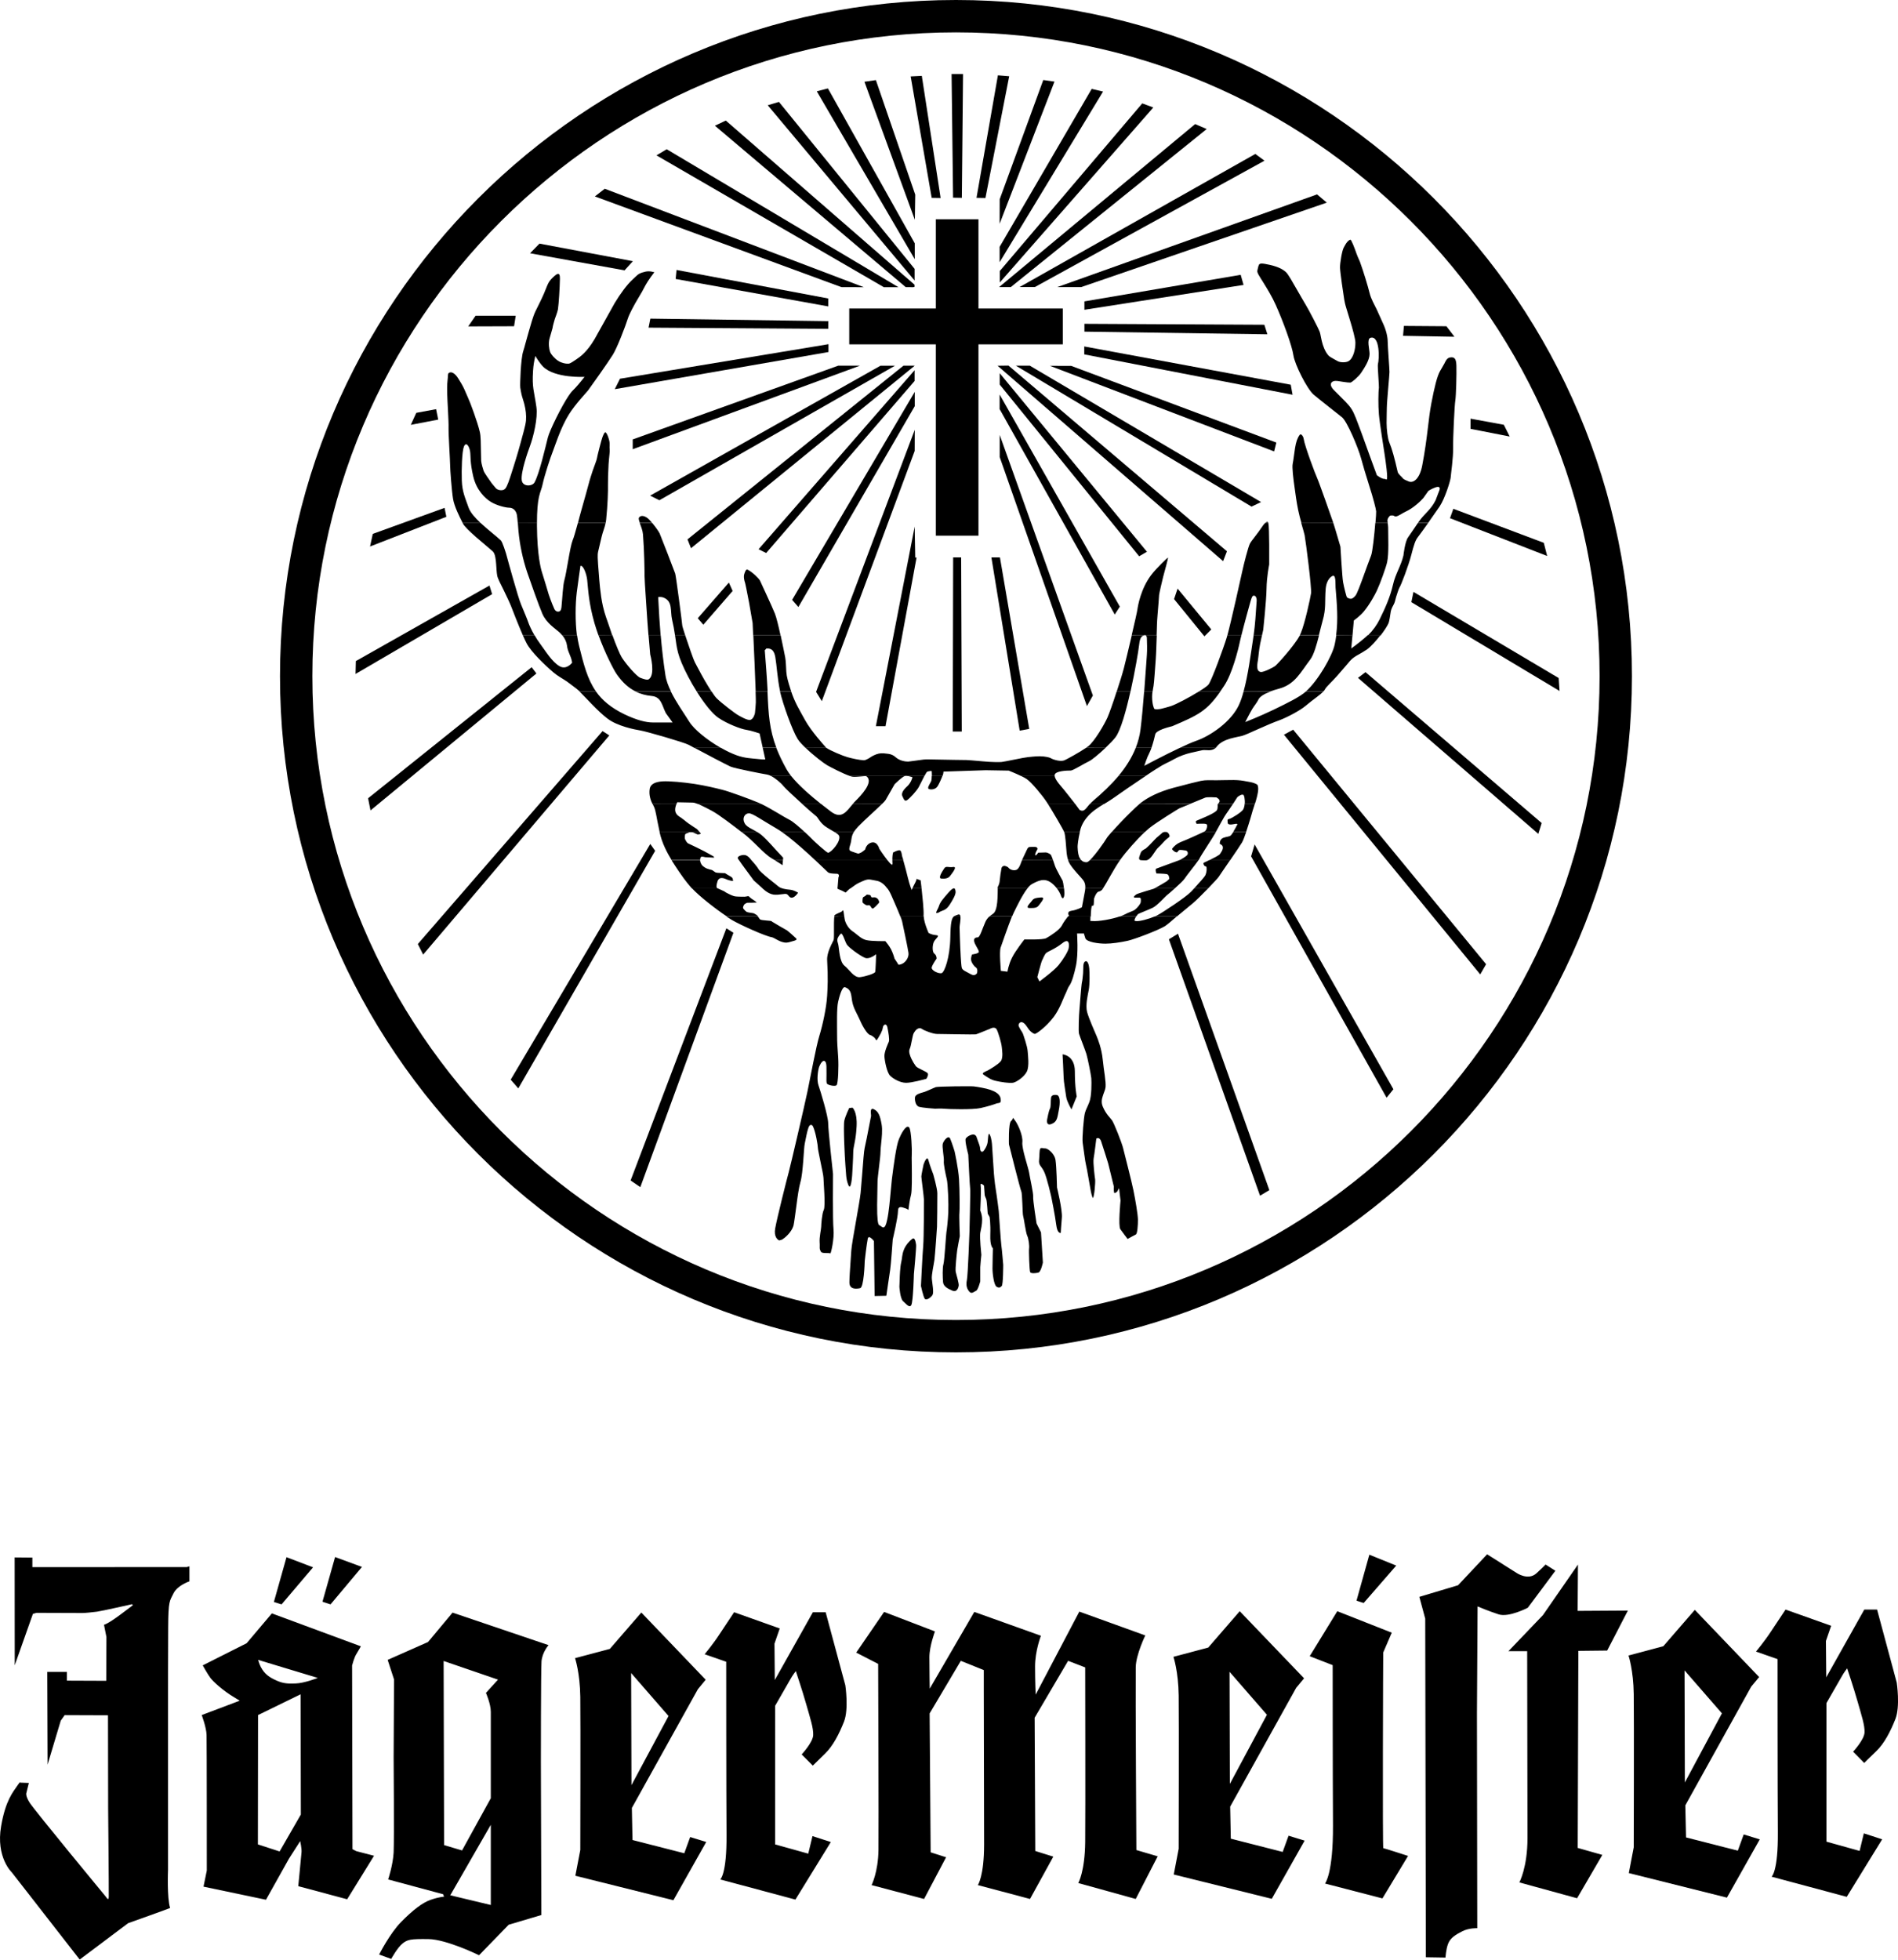
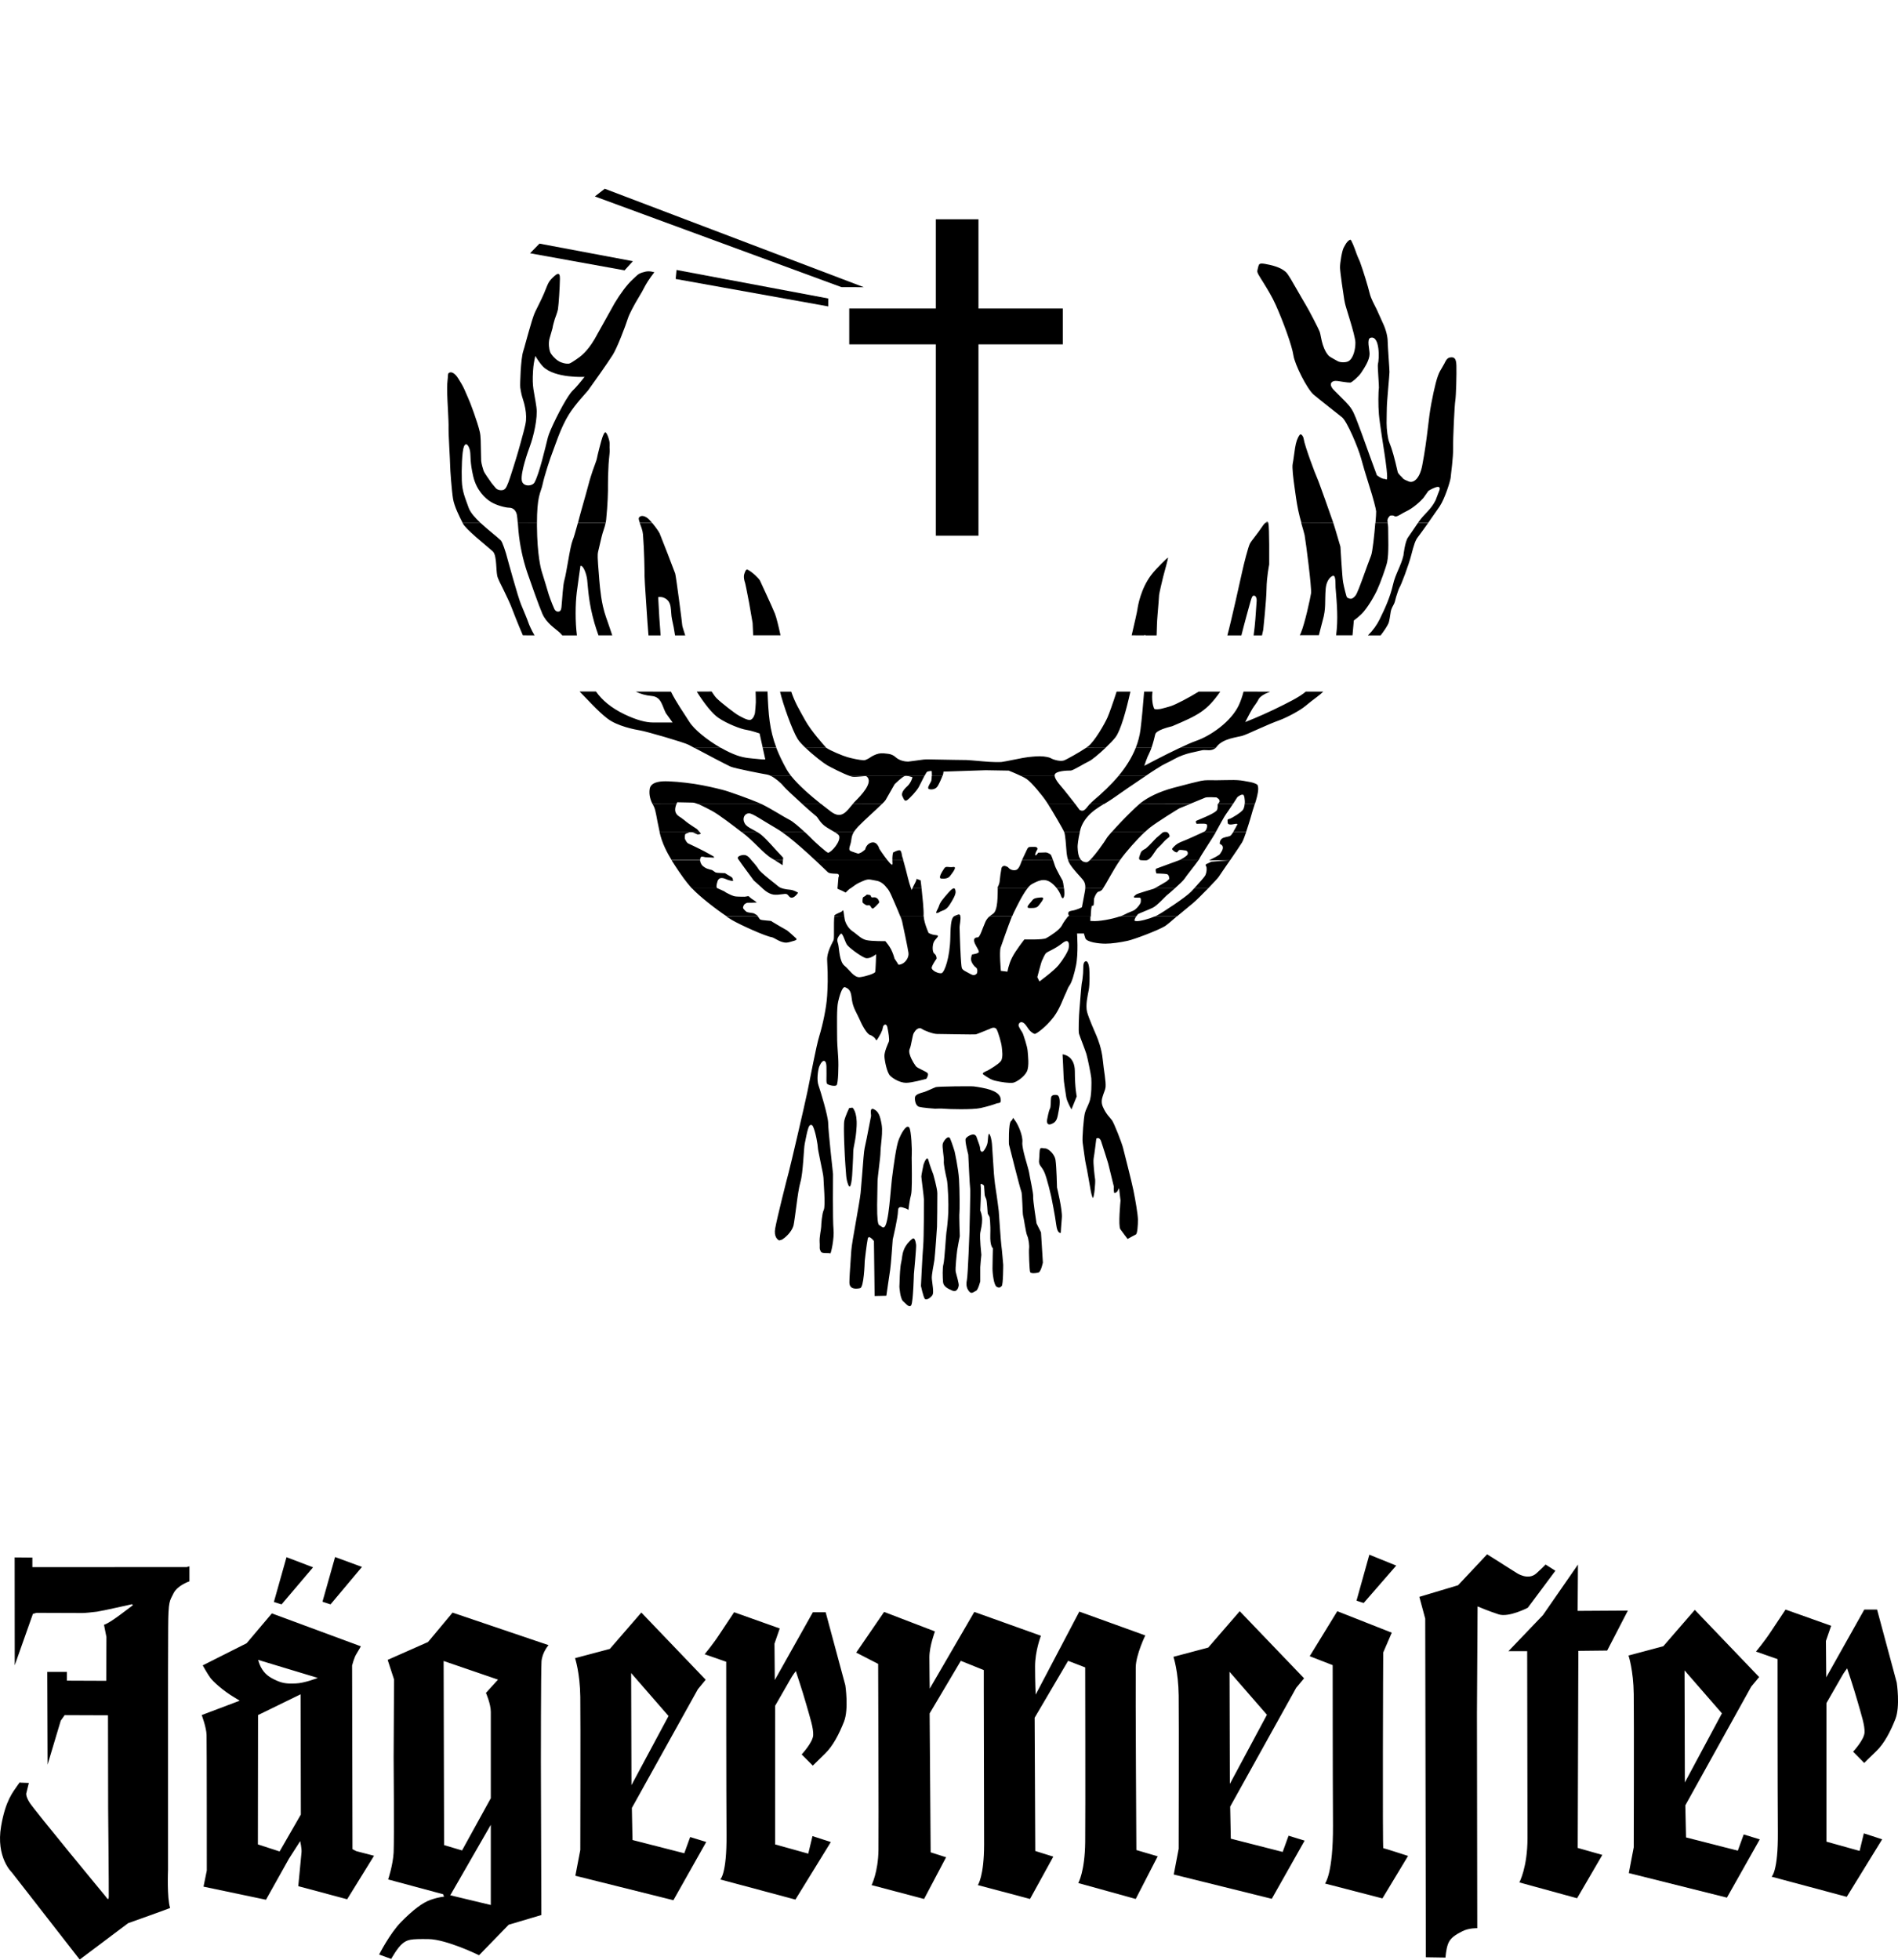
<svg xmlns="http://www.w3.org/2000/svg" version="1.1" id="Ebene_1" x="0px" y="0px" viewBox="0 0 2422 2500" style="enable-background:new 0 0 2422 2500;" xml:space="preserve">
  <path d="M1110.3,1155.5c1.4,1.4,2,4.9,4.6,3s5.6-5.6,6.5-6.4s0.5-2.3-0.4-3.9c-0.8-1.7-2-2.5-3.7-3.2c-1.7-0.7-4.9,0.5-5.5-0.6  c-0.6-1.1-0.7-2.6-2.4-2.7s-3.2-1.1-4.6,0.7c-1.4,1.8-3.6,1.2-3.9,3.7s-0.6,5.3,0.4,5.9c0.9,0.6,2.6,2.3,4.5,2.9  C1107.8,1155.4,1108.9,1154.1,1110.3,1155.5 M972.4,1132.7c0,0,7.1,7.6,14.7,8.6c7.6,0.9,14.7-1.9,17.1-0.5c2.4,1.4,3.3,5.2,7.1,4.3  c3.8-1,7.1-6.2,7.1-6.2s-4.8-3.3-10-3.8c-5.2-0.5-11.9-1.4-15.2-4.3c-3.3-2.9-22.8-17.6-25.2-21.9c-2.4-4.3-9.5-11.9-9.5-11.9  s-3.8-5.7-8.1-6.2c-4.3-0.5-10.5,1.9-8.6,4.8c1.9,2.9,8.1,11.4,8.1,11.4l11.9,16.2L972.4,1132.7L972.4,1132.7L972.4,1132.7z   M1205.7,1414.5c4.3,0.5,35.2,1.4,45.6-0.9c10.4-2.4,16.2-4.3,19.9-5.7c3.8-1.4,6.7,0.5,5.7-6.2c-1-6.7-8.1-9.5-13.3-11.4  c-5.2-1.9-16.6-3.8-20.9-4.3c-4.3-0.5-45.6,0-48.5,0.9c-2.8,0.9-12.3,5.7-16.2,6.6c-3.8,1-10,2.9-10.4,6.2  c-0.5,3.3,0.5,10.9,5.2,12.3c4.8,1.4,20.4,2.4,20.4,2.4S1201.4,1414,1205.7,1414.5 M1087.9,1413.1c0,0,6.2,5.2,5.2,23.8  c-0.9,18.5-4.3,25.7-4.3,32.8s-1.4,29.9-1.4,29.9s-1.4,20.4-4.8,12.3c-3.3-8.1-2.8-14.3-3.8-25.2c-0.9-10.9-2.8-50.8-1.4-57  c1.4-6.2,6.2-16.1,6.2-16.1L1087.9,1413.1L1087.9,1413.1L1087.9,1413.1z M1116.1,1653.4l-0.9-70.1c-0.5-0.7-4-5-6.2-5  c-0.8,0-1.4,0.7-1.7,2.1c-1.4,6.6-3.8,27.8-3.8,28c-0.1,3.4-1.1,34-5.9,35c-1.7,0.4-3.4,0.6-5.2,0.6c-5.7,0-8.5-2.7-8.5-8  c0-5.6,0.8-16.2,1.4-25.6c0.4-5.7,0.8-11.1,1-14.8c0.3-5.3,3.2-22.1,6.1-38.2c2.5-14.2,5.1-29,5.8-35.4c0.5-5.1,1.2-13.6,1.9-22.6  c1.2-15.6,2.4-31.7,3.3-35c0.9-3.4,4-19.2,6-29.7c1.1-5.8,1.9-10.1,2.1-10.7c0.1-0.4,0-1.5-0.1-2.6c-0.2-2.2-0.5-5,0.6-6.2  c0.7-0.8,1.8-0.8,3.3,0c5.9,2.9,7.8,8.6,9.7,19.2c1.3,7.2,0.2,16.9-0.6,24.6c-0.4,4.1-0.8,7.6-0.8,10.2c0,3.9-1,12.3-2,20.4  c-0.9,7.7-1.8,14.9-1.8,18.1c0,3.7-0.2,10.9-0.3,17.3c-0.1,5.2-0.2,9.8-0.2,11.7v1.5c-0.1,15.7,0.8,24,2.7,24.8  c0.7,0.3,1.4,0.8,2.1,1.3c1,0.8,2.1,1.6,3.1,1.6c1.9,0,3.5-3,4.8-9.3c2.3-10.3,3.6-25.6,4.7-37.8c0.5-5.8,1-10.9,1.4-14.4l0.4-3.1  c1.7-13,5.1-40,8.7-48.3c3-7.2,7.8-15.6,11.2-15.6c0.6,0,1.2,0.3,1.7,0.8c3,3.5,3.8,31.4,3.4,34.5c-0.2,1.1-0.1,6.6,0,13.5  c0.2,14.1,0.3,33.4-0.9,37.9c-1.9,6.6-3.3,18.8-3.3,18.9l-0.1,0.7l-0.5-0.5c0,0-0.9-0.9-3.7-1.8c-0.3-0.1-0.6-0.2-1-0.3  c-1.4-0.5-3.1-1.1-4.6-1.1c-2.4,0-3.5,1.6-3.5,5c0,8-6.4,35-6.7,36.2c-0.1,1.3-2.4,33.8-3.3,38.9c-0.9,5.2-4.7,32.5-4.8,32.8  l-0.1,0.2l-0.3,0L1116.1,1653.4L1116.1,1653.4L1116.1,1653.4z M1147.7,1641.6c0,0,0.9,15.2,4.8,18.5c3.8,3.3,8.1,9.1,10.4,4.8  c2.4-4.3,3.3-39.4,3.3-39.4s3.3-34.7,2.8-37.5c-0.5-2.9-1.4-10-4.8-7.6s-8.6,8.1-10.9,14.3c-2.4,6.2-1.9,10-3.3,15.7  c-1.4,5.7-1.9,19-1.9,20.9S1147.7,1641.6,1147.7,1641.6 M1195.7,1565.1c0,0-2.4,35.6-3.3,42.3s-3.8,18.6-3.3,24.2  c0.5,5.7,2.8,17.1,0.9,20.4c-1.9,3.3-8.1,7.6-10,4.8c-1.9-2.8-4.8-16.2-4.8-16.2s1.9-40.4,2.9-51.3c0.9-10.9,0.9-55.6,0.9-58.9  s-3.3-27.6-3.3-29.5s2.8-15.2,2.8-15.2s4.3-12.8,6.2-5.7c1.9,7.1,6.2,18.1,6.2,18.1s5.2,18.1,5.2,24.2  C1196.2,1528.6,1195.8,1565.1,1195.7,1565.1 M1218.1,1468.7c0,0,4.8,21.4,5.7,35.7c0.9,14.3,0.9,40.9,0.5,43.2  c-0.5,2.4,0.5,29.5,0.5,29.5s-2.8,13.8-3.3,17.6c-0.5,3.8-2.8,24.2-1.9,28c0.9,3.8,4.3,14.8,3.8,17.6c-0.5,2.9-2.4,8.6-8.1,6.2  c-5.7-2.4-11.4-5.2-11.9-10.9s-0.9-18.1,0.5-22.8c1.4-4.8,3.3-38.5,3.8-40.8c0.5-2.4,1.9-14.3,2.4-25.2c0.5-10.9-0.5-36.6-1.9-42.3  c-1.4-5.7-4.3-19.5-3.8-23.3c0.5-3.8-2.4-18.1-1.4-21.9c0.9-3.8,7.1-11.9,9.5-6.7C1214.7,1457.7,1218.1,1468.6,1218.1,1468.7   M1247.5,1454.4c1.4,3.8,3.3,8.6,3.3,11.4s2.4,5.7,5.2,1.4c2.9-4.3,3.8-7.1,4.3-10c0.5-2.8,0.5-14.3,2.8-9.5  c2.4,4.8,2.8,12.8,2.8,12.8l2.4,36.6c0,0,0.9,11.4,2.4,20.4s3.8,27.6,3.8,27.6s2.8,41.3,3.3,43.7s2.4,24.7,2.4,24.7s0,25.2-1.9,27.1  c-1.9,1.9-3.3,2.9-6.6,0.9c-3.3-1.9-5.2-16.2-5.2-23.3s0.5-25.7,0.5-25.7s-3.8-2.4-3.3-17.1s-0.9-22.8-0.9-22.8l-2.4-4.3  c0,0-1-16.6-1.9-18.5c-0.9-1.9-1.9-4.8-1.9-4.8l-0.9-12.4c0,0-5.2-5.2-4.3,0c0.9,5.2-0.5,31.8-0.5,31.8s2.4,4.8,2.4,11.4  s-1.4,11.9-2.4,17.1c-1,5.2,1.4,28,1.4,28s-1.4,13.3-1.4,15.7v18.1c0,0-2.8,10.9-5.2,11.9s-5.7,4.7-8.6,1.4  c-2.9-3.3-4.8-7.6-3.3-14.8c1.4-7.1,3.3-61.3,3.3-61.3s1.4-53.7,0.9-55.6c-0.5-1.9-2.4-43.2-2.4-43.2s-4.7-17.6-3.3-20.4  c1.4-2.9,8.1-6.2,10.9-5.2C1246.1,1448.7,1246.1,1450.6,1247.5,1454.4 M1295.1,1429.2c4.3,5.7,10.4,20,9.5,28  c-0.9,8.1,7.6,32.3,8.6,38.5c0.9,6.2,5.7,27.1,5.2,30.9c-0.5,3.8,4.3,34.2,4.3,34.2l5.7,11.4l2.4,38.5c0,0-2.4,11.9-5.7,12.8  c-3.3,0.9-9.5,1.4-10.5-0.5s-1.9-27.6-1.4-30.4c0.5-2.8-0.5-12.3-2.4-16.2s-4.3-22.8-5.2-25.2s-0.9-28.5-2.4-31.4  c-1.4-2.9-15.7-59.9-15.7-59.9s-0.9-27.1,2.8-29.9S1290.8,1423.5,1295.1,1429.2 M1332.1,1465c0,0,2.3-0.1,3.8,0.6  c4,1.8,9.9,7.5,11,14.1c1.4,9.1,1.9,35.2,1.9,35.2s7.1,29,6.2,38.5c-0.9,9.5-1.4,19.5-1.4,19.5s-4.3,1.4-5.7-10  c-1.4-11.4-6.2-35.2-6.2-35.2s-5.7-25.7-9.5-33.3c-3.8-7.6-7.1-7.6-6.2-15.2c0.6-4.9,0.1-11.6,1.5-13.9  C1328.3,1463.9,1332.1,1465,1332.1,1465 M1336.4,1427.3c0,0-2.4,9.5,5.2,6.7c7.6-2.8,7.6-8.1,9.5-17.6c1.9-9.5,1.9-19-2.8-19.5  c-4.8-0.5-6.7,0.9-7.1,3.8c-0.5,2.9,0,11.4-1.4,13.8C1338.3,1416.9,1336.4,1427.3,1336.4,1427.3 M1355.9,1345.1  c0,0,15.7,0.9,15.7,21.8c0,20.9,2.4,31.8,2.4,31.8l-6.7,16.6c0,0-5.7-9.5-6.7-15.7c-0.9-6.2-3.3-20.4-3.3-24.7  C1357.3,1370.8,1355.9,1345.1,1355.9,1345.1 M1382.4,1231.9c0,0,0.2-3.8,1.9-5c4-2.9,5.4,5.4,5.7,8.8c0.5,5.2,0.7,20.2-0.7,27.4  c-0.7,3.7-1.8,8.6-2.4,13.5c-0.6,4.9-0.8,10.1,0.3,14.4c1.1,4.1,3.6,10.6,6.1,16.6c2.5,6,4.9,11.5,5.9,13.8c1.9,4.5,6.6,16.2,8,30.5  c0.7,7.3,1.8,14.2,2.6,20.2c0.8,6.1,1.3,11.1,1,14.7c-0.2,1.8-0.7,3.7-1.4,5.4c-0.7,1.9-1.5,3.9-2.1,5.9c-1.4,4.1-2.2,8.7,0,13.8  c2.1,4.9,4.3,8.2,6.4,10.9c2,2.6,3.9,4.4,5.3,6.4c2.7,3.8,12.4,28.4,14.1,35.2c1.7,6.9,10.9,42.5,13.3,54.4  c2.4,11.9,5.7,30.8,5.7,37.3c0,3.3-0.1,7.8-0.6,11.8c-0.2,1.9-0.5,3.7-0.9,5c-0.5,1.4-0.9,1.9-1.1,2c-2.3,1.1-8.2,4.4-10.6,5.7  l-1.1-1.5c0,0-4.8-6.2-8.1-10.9c-3-4.2,0.2-36.2,0.2-36.7l-1.9-15.7c0,0-2,3.7-2.1,3.9c-0.2,0.3-0.4,0.6-0.7,0.8  c-0.8,0.8-1.8,1.3-2.9,1.5c-1.2,0.2-1.1-6.5-0.9-8.1l-7.2-29.4c-0.5-1.9-7.6-24.3-9.1-28.6c-0.8-2.4-2-3.5-3.3-3.9  c-0.5-0.1-1.1-0.1-1.6,0c-0.4,0.2-0.8,0.4-1.2,0.6c0,0-2.4,20-3.4,25.2c-0.5,2.8-0.1,8.7,0.4,14.2c0.5,5.5,1.2,10.9,1.5,12.8  c0.2,1.7,0,7.3-0.6,12.8c-0.2,2.5-0.6,4.9-1.1,7.4c-0.2,1-0.4,1.8-0.7,2.5c-0.3,0.7-0.4,0.9-0.4,0.9c-0.2-0.2-0.6-0.8-0.9-1.7  c-0.7-1.9-1.3-4.6-1.8-7c-1-4.8-5.2-30.5-6.2-33.8c-0.5-1.7-1.3-7-2.1-12.8c-0.8-5.8-1.7-12-2.1-15.1c-0.9-6,1.4-32.9,2.8-37.9  c0.7-2.5,1.4-4.3,2.3-6.2c0.9-2,2-4.3,3.4-7.9c3-7.4,2.9-25.3,2.5-30.5c-0.5-5.3-4.8-25.9-6.2-30.7c-1.4-4.8-8.6-22.8-9.5-26.1  c-0.9-3,0-25.1,0.5-29.4c0.2-2.1,0.8-10.6,1.5-18.9c0.7-8.4,1.4-16.2,1.8-17.5c0.5-1.6,1-6.7,1.4-11.1  C1382.2,1237.2,1382.5,1232,1382.4,1231.9" />
  <path d="M1326.4,1252.1c0,0,18.5-13.5,24.5-20.9s12.1-17.5,12.8-21.5c0.7-4,1.3-13.8-8.1-6.4c-9.4,7.4-18.1,10.4-20.5,12.4  c-2.3,2-4.4,8.1-5.4,9.7c-1,1.7-6,21.2-6,21.2L1326.4,1252.1L1326.4,1252.1L1326.4,1252.1z M1118,1217.3c0,0-8.1,6.8-13.8,4.8  c-5.7-2-21.5-13.4-23.8-17.5c-2.3-4-5.4-15.1-7.4-13.4c-1.2,1-3.7,3.9-4.4,7c-0.5,2.2,0.5,4.2,1.1,6.8c1.3,6.4,1.5,21.9,7.9,27  c6.4,5.1,12.2,15.6,19.9,14.6c7.7-1,18.6-4.6,19.3-6.6C1117.4,1238,1118,1217.3,1118,1217.3 M1077.4,1169.2l0.2,1.9  c0.2,1.3,0.4,2.4,0.6,3.2c0.8,2.9,4,10.1,9.9,13.9c1.3,0.8,2.6,1.9,3.9,2.9c1.3,1.1,2.6,2.2,4,3.2c2.7,2.1,5.7,4.1,9.3,5  c3.5,0.8,9.8,1.2,15.1,1.3c4.2,0.1,7.9,0.1,9.4,0.1c1.2,1.4,5,6.1,7.2,10.3c1.3,2.5,2.4,5.4,3.2,7.7c0.8,2.2,1.2,4.1,1.2,4.1  l4.4,6.7c-0.1,0.5,0.1,0.9,1.1,1.2c0.3,0.1,0.6,0.1,0.8,0l0.9-0.2c6-1.1,11.5-8.4,10.7-14.8c-0.7-5.7-7.1-35.3-8.1-40.1  c-0.2-1.2-1.1-3.6-2.2-6.5h29.7c0.6,8.7,6.2,21,6.2,21s3.3,2.4,9.5,2.9c6.2,0.5-0.9,4.3-2.9,9c-1.9,4.7-1.9,12.8,0.9,14.7  s2.8,6.2,2.8,6.2s-4.8,6.7-6.2,10.9c-1.4,4.3,9.5,9,12.8,7.6c3.3-1.4,10.4-19,10.9-46.1c0.3-18.3,1.7-23.8,4.5-26.2h8.3  c0.7,3.9-1,11.3-1,13.8c0,3.8,0.9,26.6,0.9,26.6s0.9,21.9,1.9,25.2c0.9,3.3,5.7,4.8,11.4,8.1c5.7,3.3,8.1-1.4,8.1-1.4  s1.4-5.2-1.4-7.1c-2.8-1.9-5.7-6.2-6.2-9.5c-0.5-3.3,1.2-7.1,1.2-7.1s9.1-1.2,8.7-3.5c-0.5-3.6-5.6-9.3-6.1-14  c-0.5-4.8,4.8-4.3,4.8-4.3c2.8-0.5,5.7-10.9,9.5-19.5c1.2-2.8,3-5.2,5.2-7.2h28.8c-4.8,11.9-12.8,35.2-14.4,39.6  c-1.9,5.2,0.3,29.8,0.3,29.8l8.4,1c0,0,1.3-8.8,5.8-17.8c4.5-9.1,15.8-23.3,15.8-23.3s23.7,0.7,27.8-1.6c4.2-2.3,17.1-10.3,20-16.2  c2.2-4.3,6-9.3,7.8-11.5h28.7c-0.1,2.9-0.1,5.1-0.1,5.1s-1.4,0.7,2.1,0.7c8.5,0.8,25.4-2.4,35.3-5.8l20.9,0c-0.6,1-1.1,2-1.5,3.1  c-0.3,1.1-1.8,2.5,1.6,2.8c4.6,0.5,16.4-2.8,23.7-5.9h28.1c-5.8,5-11.8,10.3-15.1,12.4c-8.4,5.1-38.1,16.5-47.4,18.6  c-9.5,2.1-20.6,3.7-28.5,3.7c-8.4,0-24.1-1.9-25.7-7.1c-1.6-5.1-1.7-5.4-1.7-5.9h-8.8c0,0,1.9,25.5-1.4,41.2  c-2.2,10.3-5.3,21.5-8.5,25.5c-1.8,2.3-3.4,7.6-6.4,13.6c-1.2,2.6-6.1,16.3-13.3,25.9c-9.8,13-22.7,22.3-24.5,21.9  c-1.6-0.3-5.2-2.7-7.2-5.4c-0.9-1.3-1.9-2.7-2.8-4c-0.8-1.2-1.7-2.4-2.7-3.4c-4.1-4.1-7.2-1.7-7.8,1.1c-0.2,1,0.2,2.1,0.6,2.9  c0.4,0.9,1,2,1.7,3.1l1.9,3c0.6,1,1,1.7,1.2,2.2c0.9,2.4,5.6,16,6.1,21.9c0.5,6.2,2.3,19.7-0.9,26.5c-3.2,6.9-13.3,13.6-17.6,14.4  c-4.4,0.9-15.6-0.9-22.3-2.4c-3.1-0.7-6.1-1.9-8.8-3.6c-2.8-1.6-5.2-3.3-7.3-4.8c-0.5-1-0.1-1.6,0.8-2.2c0.8-0.6,1.9-1.1,2.9-1.6  l2.4-1.1c1.8-0.9,13.5-7.7,16.6-11.8c1.7-2.3,2-5.9,2-9.2c-0.1-3.3-0.5-6.8-0.8-9.2c-0.5-4.9-4.3-17.9-6.3-21.8  c-1.3-2.7-3.9-2.7-5.7-2.3c-0.8,0.2-1.6,0.5-2.3,0.8l-0.9,0.5c-1.3,0.5-16.1,6.6-17.8,7c-0.7,0.2-11.6,0.1-23.4-0.1  c-11.6-0.2-23.6-0.4-26.2-0.4c-4.9,0-16.1-4.2-19.2-6.4c-2.2-1.6-4.5-1-6.3,0.2c-1.7,1.2-3.1,3.2-4.1,4.9c-0.6,1-1,2.5-1.4,4.2  s-0.8,3.7-1.2,5.7c-0.8,4.1-1.6,8.2-2.7,10.6c-1.5,3.2,0.3,8.3,2.2,12.4c1.6,3.3,3.4,6.4,5.6,9.4c1.2,1.5,4,2.9,6.7,4.2l4.2,2.1  c1.3,0.7,2.6,1.4,3.6,2.1c2.6,1.7-0.1,6.4-1,7.8c-2.8,0.8-18.7,5.1-25.8,5.1c-7.6,0-16.4-5-20.5-9.1c-3.9-3.9-6.8-18.1-7.2-24.4  c-0.2-2.8,0.9-6.8,2.2-10.6c1.4-3.8,2.9-7.1,3.4-8.3c1.1-2.8-0.5-11.9-1.8-18.3c-0.8-4-3.2-4.7-5.1-2c-0.6,0.8-1,4.2-1.4,5.2l-2,4.6  c-0.5,0.9-4.1,7.6-5.3,8.6c-0.6,0.5-1.6-2.3-2.8-3.3c-0.7-0.6-1.4-1.2-2.3-1.8c-1-0.8-2.2-1.3-3.4-1.7c-4-1.2-10.5-13.2-13.4-20.2  c-1.4-3.3-3.5-6.9-5.3-10.8c-1.8-3.9-3.4-8-4.1-12.6c-0.4-2.4-0.6-4.4-0.9-6.2c-0.2-1.6-0.7-3.2-1.2-4.8c-1.2-2.9-3.1-4.9-6.8-6.2  c-4.2-1.5-7.9,14.5-8.9,18.6c-1.9,8.3-1.3,28.9-1.3,41.2s0.4,14.2,1.4,29.9c0.7,10.8,0,32.8-2,35.2c-1.6,1.8-9.6,0.4-12.1-1.6  c-0.2-0.2-0.5-0.6-0.7-1.7c-0.2-1.5-0.3-2.9-0.2-4.4c0-3.8,0.2-9,0-15.7c-0.1-3.3-0.5-5.5-1.5-6.6c-1.4-1.8-3.2-0.6-4.1,0.2  c-1.8,1.8-3.6,5.8-4.1,7.5c-1,3.4-3,15.6-0.4,22.7c2.4,6.7,12.3,39.3,12.3,48.1s6.2,64.8,6.2,64.8c0,3-0.5,59.6,0.6,70.2  c1.3,11.9-3.4,32.2-4.1,31.2c-0.8-1.1-10.4,0.4-11.8-2c-1.3-2.2-1.6-3.4-1.7-4.9c-0.1-1.7,0.2-3.8-0.1-7.3  c-0.2-3.4,0.2-7.6,0.8-11.3l0.8-5.1c0.2-1.5,0.4-2.8,0.4-3.5c0-2.9,1-16.8,3.2-21.3c1.4-2.8,1.2-12.3,0.8-21  c-0.4-8.9-1.1-17.8-1.1-20c0-2.3-1.8-11.2-3.6-19.6c-0.9-4.3-1.8-8.5-2.4-11.9c-0.7-3.5-1.1-5.8-1.1-6.5c0-3.5-2.9-20.8-6.3-27.7  c-1.3-2.5-3.3-2.5-4.7-0.5c-0.9,1.4-1.7,3.9-2.4,6.6c-1.4,5.4-2.6,12.5-3.3,15.5c-0.4,1.6-0.7,4.7-1,8.7l-1,13.7  c-0.8,10.1-1.8,20.9-3.7,27.4c-1.9,6.7-3.5,17.9-4.9,28.7c-0.7,5.3-3.2,24.5-3.9,26.7c-2.7,8.6-10.7,15.2-14.4,17.6l-3.7,1.1  c-1.9-0.6-7.2-4.6-5.2-15.4c2.3-13.1,15-63.4,17.3-71.7c2.3-8.4,20.2-85.2,23.9-103c3.7-17.7,11-57.6,15.2-71.1  c4.2-13.7,9-35.7,9.9-51.1c0.6-10.3,1.3-22.6,0-45.2c-0.6-10.5,7.1-22.8,8.2-25.6c0.2-0.6,0.3-1.5,0.4-2.5c0.1-1,0.1-2.4,0.1-3.9  c0-3,0-6.8,0-10.6s0-7.4,0.2-10.3c0.1-1,0.1-1.9,0.2-2.6L1077.4,1169.2L1077.4,1169.2L1077.4,1169.2z M967.2,1169.2l0.6,0.9l1.1,1.6  c0.3,0.4,0.7,1,1.1,1.3l1.4,0.5c0.5,0.1,1,0.2,1.7,0.3c1.3,0.2,3,0.3,4.6,0.5l4.5,0.4l1.5,0.2l1.1,0.5c0.4,0.4,1,0.9,2.1,1.4  c0.8,0.4,3.2,1.9,5.5,3.3c2.3,1.4,4.7,2.8,5.5,3.2c0.6,0.3,1.8,0.9,3,1.7c1.3,0.8,2.6,1.5,3.2,1.8c0.9,0.4,11,9.4,12,10.5  c0.3,0.3,0.4,1.4-0.2,1.8c-2.1,1.2-2.9,1.1-4.7,1.7c-2.8,0.8-4.3,1.4-7.2,1.7c-7.8,0.6-15.9-6.3-18.9-6.8c-8.6-1.3-40-15.6-51.1-22  c-2.3-1.4-4.6-2.8-6.8-4.3L967.2,1169.2L967.2,1169.2z" />
  <path d="M1201.9,1162.1c4.3-1.4,7.1-3.3,10.4-8.6c3.3-5.2,7.6-12.3,7.1-16.2c-0.5-3.8-1.4-7.1-8.6,0.9c-7.1,8.1-10.9,12.4-12.4,17.1  c-1.4,4.7-5.7,10-2.8,9.5C1198.6,1164.5,1197.6,1163.6,1201.9,1162.1 M1225.7,1169.2c-0.4-2-1.3-3.1-3.4-2.3c-2,0.8-3.7,1.2-5,2.3  H1225.7z M1064.7,1169.2l0.1-0.8c0.1-0.4,0.2-0.7,0.2-0.9c2.2-1.7,8.6-4.2,8.7-4.3l1-1c0.3-0.4,0.7-0.7,1-1c0.7,0.8,1,3.2,1.3,5.8  l0.3,2.3L1064.7,1169.2L1064.7,1169.2L1064.7,1169.2z M1541.7,1133.3c-7.4,7.6-15.7,15.9-19,18.6c-3.2,2.6-9.7,8.1-16.7,13.8  c-1.3,1.1-2.7,2.3-4.1,3.4h-28.1c0.9-0.4,1.7-0.7,2.4-1.1c6.6-3.3,37.3-23.5,44-30.7l3.7-4L1541.7,1133.3L1541.7,1133.3  L1541.7,1133.3z M1499.2,1133.3c-3.4,3.1-6.9,6.2-10.5,9.1c-1.2,0.9-12.1,13-17.8,15.7c-5.7,2.7-17.5,7.2-18.7,8.1  c-0.6,0.4-1.4,1.7-2.1,2.9h-20.8c1.9-0.6,3.8-1.4,5.6-2.3c6-3.3,10.8-4.3,13.3-6.2c3.2-2.4,7.4-7.6,7.5-9.9c0.1-2.3,0.7-5.5-1.7-5.5  c-2.7,0-6.4-0.1-6.4-0.1c-1.8-0.8,0.2-2.4,2.3-4c2.2-1.5,19.8-6.3,22.1-7.2c0.5-0.2,1-0.5,1.5-0.7L1499.2,1133.3L1499.2,1133.3  L1499.2,1133.3z M1384.9,1133.3c-0.1,1.5-0.3,3.2-0.7,5c-1.3,6.5-3.6,19.1-3.6,19.1s-6.5,3.6-13.3,4.5c-6.8,1-3.2,6.2-3.2,6.2  l-0.9,1.2h28.7c0.1-2.8,0.3-6.5,0.6-9.7c0.7-6.4,1.4-3.3,2.6-4.3c1.2-0.9,0.5-7.6,1.2-9.5c0.7-1.9,1.9-5,3.8-7.1  c1.9-2.1,3.1-0.5,6.2-3.6c0.5-0.5,0.9-1.1,1.3-1.7L1384.9,1133.3L1384.9,1133.3L1384.9,1133.3z M1348.6,1133.3  c4.3,5.5,5.5,10.1,5.5,10.1s1.9,5.2,3.6,0.7c0.8-2.2,0.6-6.6,0.1-10.8L1348.6,1133.3L1348.6,1133.3L1348.6,1133.3z M1273.2,1133.3  c0,4.2-0.1,8.5-0.3,12.7c-0.3,6.8-1.3,13.6-3.6,17.4c-1.3,2.3-3.9,3.4-6.6,5.7h28.8c0.8-1.9,1.5-3.5,2.1-4.7  c3.3-6.8,10.8-22.5,17.6-31.2L1273.2,1133.3L1273.2,1133.3z M1164.3,1133.3c-0.6,1.4-0.9,2.2-0.9,2.2s-0.3-0.8-0.8-2.2l-30.2,0  c2.5,3.5,4.1,6.9,4.8,8.5c1.2,2.7,8,18,11.7,27.4h29.7c-0.1-0.8-0.1-1.5,0-2.3c0.3-5.6-1.4-22.5-2.6-33.6L1164.3,1133.3  L1164.3,1133.3L1164.3,1133.3z M1085,1133.3c-1.4,1.1-2.8,2.3-4.1,3.6l-1.8,1.8l-2.7-1.4c-1.8-0.9-4-2-4.8-2.2c-0.8-0.2-2.2-1-3-1.5  l0-0.3L1085,1133.3L1085,1133.3L1085,1133.3z M915.8,1133.3c1.3,0.6,5.7,2.6,7.5,3.4c0.3,0.1,0.7,0.3,1,0.5l0.9,0.6  c0.7,0.5,1.5,1.1,2.9,1.7c1.3,0.6,3,1.6,4.9,2.4c2,0.9,4.2,1.7,6.5,1.8l3.4,0.2l6.9,0.1c0.6,0,1.4-0.1,2-0.2l2-0.4  c0.5-0.1,1-0.1,1.5-0.1c0.6,0.7,1.2,1.2,1.8,1.7c0.6,0.5,1.4,1.1,2.2,1.7c1.6,1.1,3.2,2.2,4.2,2.8c0.8,0.6,1.5,1.2,2.2,1.9  c-4.1,0.2-8.2,0.3-12.2,0.3c-0.3,0-1.7,0.8-2.6,1.3c-1,0.6-1.7,1.6-2.1,2.6c-0.2,0.5-0.4,1-0.5,1.5c-0.2,0.9,0,1.8,0.6,2.5  c0.5,0.6,1.1,1.3,1.8,2c0.7,0.7,1.5,1.4,2.4,1.9c0.5,0.2,1.2,0.4,1.9,0.5c0.7,0.2,1.5,0.3,2.3,0.4c1.5,0.2,3.1,0.4,4,0.6  c0.7,0.2,2.2,1,4.1,2.2c0.7,0.4,1.3,1.1,1.9,1.9h-39.9c-13.2-8.8-34.8-25.4-44.3-35.8L915.8,1133.3L915.8,1133.3L915.8,1133.3z" />
-   <path d="M1201,1120.8c4.3,0.5,9,0,11.4-3.3c2.4-3.3,10-12.4,3.8-11.4c-6.2,0.9-9-1.9-11.4,1.9S1196.7,1120.3,1201,1120.8   M1176,1133.3c-0.7-5.9-1.2-10.2-1.2-10.2l-5.2-1.9c0,0,0,1.9-2.4,6.2c-1.1,1.9-2,3.9-2.9,5.9L1176,1133.3L1176,1133.3L1176,1133.3z   M1569.6,1097.5c-6.8,10-13.5,19.6-14.4,21.1c-0.9,1.4-6.8,7.8-13.5,14.7l-17.8,0c6.2-6.8,13.5-14.8,14.4-17.1  c2.3-5.9,1.2-10.2,1.2-10.2c-0.7-1.1-2.3-0.7-2.9-1.9c-0.7-1.3-1.9-2.9,0.2-3.8c0.7-0.3,3.2-1.4,6.1-2.9L1569.6,1097.5  L1569.6,1097.5L1569.6,1097.5z M1529.3,1097.5c-3.9,5.7-15.7,20.2-17.8,23.6c-1.2,2-6.9,7.4-12.3,12.2l-25.8,0  c4.3-2.3,15.3-8.9,15.3-8.9l3.4-3.1c0,0,0.1-5.6-3.3-6.2c-3.4-0.6-13.2-0.8-13.2-0.8s-1.8-5.3-0.2-6.1c1.5-0.7,26.6-9.6,28.9-10.6  c0.2-0.1,0.4-0.2,0.6-0.3L1529.3,1097.5L1529.3,1097.5z M1459.5,1097.5c1.1,0.1,2.2,0.1,3.1,0L1459.5,1097.5z M1363,1097.5  c0.3,0.9,0.7,1.8,1.1,2.6c3.2,7.1,15.9,19.5,18.5,23.3c1.9,2.8,2.6,5.9,2.3,9.9h22.7c4.1-6.1,13.5-24.4,21.6-35.9h-38.4  c-3.2,3-4.4,2.9-7.3,2.2c-1.4-0.4-2.7-1.2-3.6-2.2H1363L1363,1097.5L1363,1097.5z M1304.2,1097.5c-0.6,1.2-0.9,2-0.9,2  s-2.6,9.1-6.5,10.3c-3.9,1.3-8.1-0.6-9.7-2.6s-5.2-2.6-5.2-2.6s-3.2,0-3.9,2.9c-1,5.4-1.8,10.8-2.3,16.2c-0.3,4.5-2.6,8.1-2.6,8.1  v1.5l38,0c2-2.5,3.9-4.4,5.7-5.4c7.8-4.2,16.2-8.7,25.6-1c2.6,2.1,4.6,4.3,6.2,6.3h9.1c-0.5-4.6-1.4-8.9-1.7-9.6  c-0.7-1.3-8.4-14.9-9.7-18.8c-0.6-1.8-1.6-4.7-2.5-7.5L1304.2,1097.5L1304.2,1097.5L1304.2,1097.5z M1138.7,1097.5  c0.2,5.2,0.9,7.9-3.3,3.4c-1-1.1-1.9-2.2-2.8-3.3l-92.1,0c8.7,8.1,15,14.3,15.9,15.1c0.9,0.8,2.1,1.2,3.9,1.5  c1.9,0.3,4.4,0.4,7.7,0.5c2.3,0.1,2.7,1.8,2.5,3.1c-0.1,0.6-0.4,1.1-0.6,1.6l-1.2,14.1h16.4c0.3-0.3,0.7-0.5,1-0.7  c1.7-1.2,3.2-2.4,5.3-3.8c2.8-1.9,5.9-3.4,9-4.7c4-1.7,6.1-2.4,8.5-2.3c1.1,0,2.3,0.2,3.8,0.5c1.5,0.3,3.3,0.7,5.8,1.1  c6.1,1,10.7,5.6,13.9,10h30.2c-1.5-4.4-2.9-8.9-4-13.5c-1.8-7.5-3.8-15-5.9-22.4L1138.7,1097.5L1138.7,1097.5L1138.7,1097.5z   M999.1,1097.5l-0.5,6.3c-1.9-1.3-5.2-3.5-9.8-6.3H999.1z M893.4,1097.5c0,1.8,0.7,3.5,1.7,5.2c0.6,1.1,1.3,1.8,2.1,2.4  c0.7,0.6,1.5,1,2.4,1.7c1.7,1.1,3.9,1.8,5.7,2.3l2.3,0.6l0.8,0.2l1.1,0.6l1.3,0.9l1.4,1c0.4,0.3,0.9,0.6,1.3,0.7l1.1,0.2l1.4,0.2  l3.7,0.2c2.6,0.2,5.2,0.2,5.4,0.2l3.4,2.1c1.5,0.9,3,1.7,4.3,2.5c1.2,0.8,1.8,1.4,2,2c0.3,1,0.6,2.4,0.7,3.4  c-1.8,0.2-6.8-1.4-7.6-1.7c-0.4-0.2-1.9-1-3.7-1.5c-1.9-0.6-4.8-1.1-6.7,0.6c-0.7,0.6-1.2,1.4-1.6,2.2c-0.3,0.7-0.5,1.4-0.7,2.3  c-0.4,1.3-0.7,2.6-0.8,3.9c-0.1,0.6-0.1,1.2,0,1.8c0.1,0.5,0.3,1.3,1.1,1.8c0.1,0,0.1,0.1,0.2,0.1l-32.8,0c-0.5-0.6-1-1.1-1.4-1.7  c0,0-6.6-7.1-15.2-20c-2.9-4.4-6.2-9.1-9.3-14.2L893.4,1097.5L893.4,1097.5z" />
+   <path d="M1201,1120.8c4.3,0.5,9,0,11.4-3.3c2.4-3.3,10-12.4,3.8-11.4c-6.2,0.9-9-1.9-11.4,1.9S1196.7,1120.3,1201,1120.8   M1176,1133.3c-0.7-5.9-1.2-10.2-1.2-10.2l-5.2-1.9c0,0,0,1.9-2.4,6.2c-1.1,1.9-2,3.9-2.9,5.9L1176,1133.3L1176,1133.3L1176,1133.3z   M1569.6,1097.5c-6.8,10-13.5,19.6-14.4,21.1c-0.9,1.4-6.8,7.8-13.5,14.7l-17.8,0c6.2-6.8,13.5-14.8,14.4-17.1  c2.3-5.9,1.2-10.2,1.2-10.2c-0.7-1.3-1.9-2.9,0.2-3.8c0.7-0.3,3.2-1.4,6.1-2.9L1569.6,1097.5  L1569.6,1097.5L1569.6,1097.5z M1529.3,1097.5c-3.9,5.7-15.7,20.2-17.8,23.6c-1.2,2-6.9,7.4-12.3,12.2l-25.8,0  c4.3-2.3,15.3-8.9,15.3-8.9l3.4-3.1c0,0,0.1-5.6-3.3-6.2c-3.4-0.6-13.2-0.8-13.2-0.8s-1.8-5.3-0.2-6.1c1.5-0.7,26.6-9.6,28.9-10.6  c0.2-0.1,0.4-0.2,0.6-0.3L1529.3,1097.5L1529.3,1097.5z M1459.5,1097.5c1.1,0.1,2.2,0.1,3.1,0L1459.5,1097.5z M1363,1097.5  c0.3,0.9,0.7,1.8,1.1,2.6c3.2,7.1,15.9,19.5,18.5,23.3c1.9,2.8,2.6,5.9,2.3,9.9h22.7c4.1-6.1,13.5-24.4,21.6-35.9h-38.4  c-3.2,3-4.4,2.9-7.3,2.2c-1.4-0.4-2.7-1.2-3.6-2.2H1363L1363,1097.5L1363,1097.5z M1304.2,1097.5c-0.6,1.2-0.9,2-0.9,2  s-2.6,9.1-6.5,10.3c-3.9,1.3-8.1-0.6-9.7-2.6s-5.2-2.6-5.2-2.6s-3.2,0-3.9,2.9c-1,5.4-1.8,10.8-2.3,16.2c-0.3,4.5-2.6,8.1-2.6,8.1  v1.5l38,0c2-2.5,3.9-4.4,5.7-5.4c7.8-4.2,16.2-8.7,25.6-1c2.6,2.1,4.6,4.3,6.2,6.3h9.1c-0.5-4.6-1.4-8.9-1.7-9.6  c-0.7-1.3-8.4-14.9-9.7-18.8c-0.6-1.8-1.6-4.7-2.5-7.5L1304.2,1097.5L1304.2,1097.5L1304.2,1097.5z M1138.7,1097.5  c0.2,5.2,0.9,7.9-3.3,3.4c-1-1.1-1.9-2.2-2.8-3.3l-92.1,0c8.7,8.1,15,14.3,15.9,15.1c0.9,0.8,2.1,1.2,3.9,1.5  c1.9,0.3,4.4,0.4,7.7,0.5c2.3,0.1,2.7,1.8,2.5,3.1c-0.1,0.6-0.4,1.1-0.6,1.6l-1.2,14.1h16.4c0.3-0.3,0.7-0.5,1-0.7  c1.7-1.2,3.2-2.4,5.3-3.8c2.8-1.9,5.9-3.4,9-4.7c4-1.7,6.1-2.4,8.5-2.3c1.1,0,2.3,0.2,3.8,0.5c1.5,0.3,3.3,0.7,5.8,1.1  c6.1,1,10.7,5.6,13.9,10h30.2c-1.5-4.4-2.9-8.9-4-13.5c-1.8-7.5-3.8-15-5.9-22.4L1138.7,1097.5L1138.7,1097.5L1138.7,1097.5z   M999.1,1097.5l-0.5,6.3c-1.9-1.3-5.2-3.5-9.8-6.3H999.1z M893.4,1097.5c0,1.8,0.7,3.5,1.7,5.2c0.6,1.1,1.3,1.8,2.1,2.4  c0.7,0.6,1.5,1,2.4,1.7c1.7,1.1,3.9,1.8,5.7,2.3l2.3,0.6l0.8,0.2l1.1,0.6l1.3,0.9l1.4,1c0.4,0.3,0.9,0.6,1.3,0.7l1.1,0.2l1.4,0.2  l3.7,0.2c2.6,0.2,5.2,0.2,5.4,0.2l3.4,2.1c1.5,0.9,3,1.7,4.3,2.5c1.2,0.8,1.8,1.4,2,2c0.3,1,0.6,2.4,0.7,3.4  c-1.8,0.2-6.8-1.4-7.6-1.7c-0.4-0.2-1.9-1-3.7-1.5c-1.9-0.6-4.8-1.1-6.7,0.6c-0.7,0.6-1.2,1.4-1.6,2.2c-0.3,0.7-0.5,1.4-0.7,2.3  c-0.4,1.3-0.7,2.6-0.8,3.9c-0.1,0.6-0.1,1.2,0,1.8c0.1,0.5,0.3,1.3,1.1,1.8c0.1,0,0.1,0.1,0.2,0.1l-32.8,0c-0.5-0.6-1-1.1-1.4-1.7  c0,0-6.6-7.1-15.2-20c-2.9-4.4-6.2-9.1-9.3-14.2L893.4,1097.5L893.4,1097.5z" />
  <path d="M1343.8,1097.5c-1.1-3.2-2.2-6.1-2.7-6.8c-0.9-1.3-4.8-3.2-6.5-3.2s-9.7,0.3-9.7,0.3s-3.6,5.2-3.9,2.9  c-0.3-2.3,2.9-7.4,2.9-7.4s0.7-3.2-4.5-2.9c-5.2,0.3-6.8-1-8.8,3.2c-1.4,3.1-4.9,10.3-6.5,13.8H1343.8L1343.8,1097.5z   M1152.8,1097.5c-0.3-1.3-0.8-2.5-1.2-3.8c-0.9-1.9-0.9-9-3.8-9s-7.1,2.4-7.1,2.4s-1.4-1.4-1.9,6.2c-0.1,1.5-0.1,2.9,0,4.2  L1152.8,1097.5L1152.8,1097.5z M1590.2,1061.6c-2,5.9-4,11-5.3,13.2c-1.9,3.2-8.6,13.1-15.2,22.7l-26.7,0c5.5-2.7,12.8-6.4,13.8-8  c1.5-2.4,5.5-7.4,2.8-10.8c-0.9-1.2-3.1-2.2-3.1-2.2s-0.3-3.9,2.4-6.3c2.7-2.4,7.5-2.4,10.5-3.6c1.2-0.5,2.8-2.6,4.3-5  L1590.2,1061.6L1590.2,1061.6z M1551.4,1061.6c-0.3,0.6-0.6,1-0.7,1.4c-1.8,3.6-19,29.5-20.2,32.6c-0.2,0.4-0.6,1.1-1.1,1.9l-24.5,0  c2.7-1.3,9.1-5.1,10.3-7c1.3-2,0.2-5.2-2.3-5.5c-2.5-0.2-7.1-1.4-8.6-0.2c-1.4,1.2-1.7,2.8-2.9,2.6c-1.3-0.2-2.4-0.8-3.4-1.6  c-1.2-1-2.8-2.3-2.1-3.2c0.6-0.9,3.4-4.2,6.8-6.3c3.3-2.1,8.5-3.7,14-6.2c6.5-2.9,14.6-6.5,18.7-8.5L1551.4,1061.6L1551.4,1061.6  L1551.4,1061.6z M1484.4,1061.6c-0.5,0.3-1.1,0.7-1.9,1.5c-2.1,1.9-6.7,5.7-6.7,5.7s-4.5,4.5-7.1,7.4c-2.6,2.9-6.7,6.4-6.7,6.4  s-5.7,2.6-6.4,5.5c-0.7,2.8-4.5,9,0.5,9.3c1.2,0.1,2.3,0.2,3.3,0.2l3.1,0c1.6-0.2,3.1-0.9,4.9-2.6c4-3.6,7.1-10.7,10.9-14  c3.8-3.3,7.1-7.8,10-10.2c2.9-2.4,4.8-3.1,4-5.2c-0.5-1.5-1.4-3.1-2.8-3.8H1484.4L1484.4,1061.6z M1460.7,1061.6  c-10,9.4-23.2,24.3-30.9,34.9c-0.2,0.3-0.4,0.6-0.7,0.9h-38.4c0,0,0.1,0,0.1-0.1c6.6-6.1,19-23.8,21.2-27.7c0.7-1.3,3.1-4.2,6.5-8.1  L1460.7,1061.6L1460.7,1061.6L1460.7,1061.6z M1358.1,1061.6c1.5,4.5,2.2,17.2,2.5,20.4c0.3,2.8,0.3,9.2,2.5,15.4l16.8,0  c-0.7-0.7-1.3-1.5-1.7-2.3c-1.9-2.4-2.9-7.9-3.1-14.7c-0.1-1.5,0.8-10.4,2.9-18.9L1358.1,1061.6L1358.1,1061.6L1358.1,1061.6z   M1027.1,1061.6c3.6,3.3,7.2,6.8,10.6,10.3c0.6,0.7,17.5,16.4,19.2,16c4.4-1,16-14.2,14-21.3c-0.4-1.5-2.7-3.2-5.6-5h24.2  c-3.7,6.1-2.4,9.6-4.5,16c-2.9,8.6-0.5,7.6,5.7,10c6.2,2.4,5.2,0.9,7.1,0.5c1.9-0.5,6.2-4.3,6.2-4.3s1.4-7.6,8.6-9  c7.1-1.4,9.5,8.1,9.5,8.1s5.6,8.6,10.5,14.7l-92.1,0c-2.8-2.6-5.9-5.5-9.1-8.4c-10.8-9.8-23.2-20.5-33.2-27.5L1027.1,1061.6  L1027.1,1061.6z M966.5,1061.6c1.7,1,3.3,2.1,4.9,3.4c4,3.3,8.5,8,12.4,12.3c3.9,4.2,7.1,8,8.3,9.1c2,2,6.1,6.6,7.3,7.9l-0.3,3.1  h-10.3c-1.2-0.7-2.5-1.5-3.9-2.3c-4.9-2.8-10.9-8.4-17.3-14.7c-3.2-3.1-6.5-6.4-9.8-9.4c-3.1-2.9-6.3-5.7-9.7-8.3l-1.5-1.1  L966.5,1061.6L966.5,1061.6L966.5,1061.6z M892.8,1061.6l1.7,1.9l-2.1,0.8c-0.5,0.1-1.1,0.2-1.7,0.2c-0.3,0-0.6,0-0.9-0.1  c-0.8-0.3-1.8-0.8-2.8-1.3l-1.3-0.6l-1-0.4c-0.2-0.1-1-0.3-1.8-0.4c-1-0.2-1.9-0.2-2.9,0c-0.6,0.2-2.2,0.9-2.7,1.1l-1,0.3  c-0.3,0.1-0.6,0.2-0.9,0.4c-0.2,0.1-0.7,0.4-1,0.8c-0.5,0.9-0.8,5.3-0.2,6.4c0.4,0.8,1.1,2,1.7,3c0.6,0.9,1.5,2.1,2.7,2.5  c1.2,0.4,18.9,9.1,19.5,9.5l2.4,1.3l4.4,2.4c1.6,0.8,3.1,1.7,4.3,2.4l1.4,0.8c0.3,0.5,0.6,1,0.7,1.6c-1.7-0.1-3.4-0.2-5.2-0.3  l-6.1-0.3c-0.7-0.2-1.5-0.4-2.2-0.5c-0.6-0.1-1.3-0.2-1.9-0.2c-0.5,0-1.7,0.2-2,1.3c-0.3,1-0.5,2-0.5,3H857  c-6.2-10.1-12.2-21.7-15.3-35.5c0-0.1,0-0.2-0.1-0.3L892.8,1061.6L892.8,1061.6z" />
  <path d="M1489.7,1061.6c-0.6-0.3-1.3-0.4-1.9-0.4c-1.6,0-2.4,0-3.3,0.5L1489.7,1061.6L1489.7,1061.6z M1601.2,1025.7  c-1,3.2-2,6.2-2.6,8.1c-1.2,4.6-5,17.4-8.5,27.7h-16.5c2.3-3.7,4.4-8,4.4-8s3.1-3.4-1.8-2.4c-6.5,1.4-9.6,1-9.6-1.7s-1.1-4,1.9-4.6  c3-0.6,16-8.7,17.9-12.1c1.1-2,1.7-4.5,1.9-7.1L1601.2,1025.7L1601.2,1025.7L1601.2,1025.7z M1573.3,1025.7  c-3.6,5.4-7.9,11.8-8.8,12.9c-1.4,1.6-10.1,17.4-13.1,23h-16.1c0.8-0.4,1.7-0.8,2.4-1.3c1.9-1.2,3.9-8,1.7-8.9  c-3.2-1.4-12.3,0-12.6-0.6s-1.5-3.1-0.1-3.7l8.9-3.8c0,0,15.7-6.4,17.4-9.9c1.3-2.7,0.6-6.7,0.9-7.5l0.1-0.2L1573.3,1025.7  L1573.3,1025.7L1573.3,1025.7z M1518.6,1025.7l-13.8,5.6c0,0-28.4,17.2-38.4,25.3c-1.7,1.4-3.6,3.1-5.6,5l-42.2,0  c7.7-8.7,15.7-17.1,24-25.2c4.3-4.2,7.7-7.6,11.4-10.7L1518.6,1025.7L1518.6,1025.7z M1337.3,1025.7c6.4,10.2,19.1,31.8,20.6,35.6  c0.1,0.1,0.1,0.2,0.1,0.3h19.8c0.4-1.7,0.8-3.3,1.3-4.9c3.1-9.8,10.7-18.1,18.4-23.7c3.5-2.6,7.4-5,11.1-7.3h-18  c-5.2,5.9-7.1,10.7-12.9,7.6c0,0-2.5-3.5-5.6-7.6L1337.3,1025.7L1337.3,1025.7z M1088.2,1025.7c-8.1,9.6-14.3,20-28,9.6  c-4.2-3.2-8.3-6.4-12.4-9.6h-24.1c8.4,7.6,16.1,14.3,17.9,15.6c2,1.4,4.4,7.6,10.9,12.5c3.6,2.7,8.8,5.4,12.7,7.8h24.2  c1.3-2,3.1-4.4,5.9-7.3c8.3-8.6,22.6-21.1,30-28.5L1088.2,1025.7L1088.2,1025.7L1088.2,1025.7z M971.6,1025.7  c12.5,6,29.5,17.1,36.1,20.3c4.1,2,12.4,9.2,19.3,15.6l-29,0c-2-1.4-4-2.8-6.1-4c-10.6-6.2-18.5-11.2-24.2-14.6  c-5.6-3.3-9.6-5.4-12-5.4c-5.3,0-9,6.2-5.5,12.6c1.7,3.3,5.3,5.4,9.1,7.4c1.9,1,4,2.1,6,3.3c0.4,0.2,0.8,0.4,1.1,0.7l-19.9,0  c-5.9-4.5-12.9-9.9-19.6-14.8c-7.2-5.3-14.1-10.1-18.7-12.5c-4.6-2.4-9.4-5-13.8-7c-1.2-0.6-2.4-1.1-3.6-1.6L971.6,1025.7  L971.6,1025.7L971.6,1025.7z M863.2,1025.7c-0.3,0.8-0.7,1.7-0.9,2.6c-0.7,2.3-1.2,5.4-0.2,8c1,2.5,2.5,3.9,4.4,5.2  c1.8,1.2,4.1,2.6,7.1,5.1c3,2.6,7,5.4,10.3,7.5c2.7,1.8,4.9,3.2,5.5,3.6l3.5,3.9h-51.1c-4.6-20.8-4.6-26.2-7.2-32.2  c-0.3-0.8-1-2-1.8-3.7H863.2L863.2,1025.7L863.2,1025.7z" />
  <path d="M1453.9,1025.7l1.9-1.5c9-6.9,22.4-14,41.8-19.2c19.6-5.2,28.5-7.4,34.8-8.8c6.2-1.3,11.9-0.8,20-0.8s14.5-0.4,21.8-0.3  c7.3,0.1,11.7,0.8,16.1,1.7c2.3,0.5,9.3,1.1,14.1,4.2c2.8,4.5-0.2,14.5-0.8,17c-0.7,2.6-1.4,5.2-2.3,7.7l-12.9,0  c0.5-5.8-0.8-11.8-2.1-11.9c-0.8,0-2.1,0-2.1,0s-4.5,1.8-5.7,3.9c-1.7,2.7-3.4,5.3-5.1,7.9l-19.2,0c0.5-0.8,1.8-2,2.1-3  c0.3-1.1-0.6-3-1.4-3.5c-0.8-0.5-2.5-1.8-2.5-1.8s-12-0.8-14.5,0.3c-1.3,0.6-10.8,4.5-19.2,7.9L1453.9,1025.7L1453.9,1025.7  L1453.9,1025.7z M1023.8,1025.7c-10.4-9.4-21.9-20.1-24.1-22.9c-3.2-4.1-10.3-10-15.9-12.9l25.7,0c9.5,12,24.9,25.2,38.3,35.9  H1023.8L1023.8,1025.7z M832.6,1025.7c-2.1-4.3-4.9-11.3-3.5-19.5c1.1-6.1,7.3-8.8,16.6-9.4c8.7-0.5,26.8,1.2,40.6,3.3  c13.7,2.1,26.4,5.2,35.2,7.4c8.7,2.1,35.9,12.1,46.5,16.6c1.2,0.5,2.4,1.1,3.7,1.7l-80.8,0c-2.8-1.1-5.3-1.9-7.1-1.9  c-4.4,0-19.6-0.4-19.6-0.4s-0.5,1-1,2.3L832.6,1025.7L832.6,1025.7L832.6,1025.7z M1427.3,989.9c-9.7,11.6-21,22.1-32.2,31.6  c-1.7,1.4-3.1,2.9-4.3,4.3h18c4.2-2.6,8.2-4.9,11.2-7.1c8.2-5.9,27.4-19,42-28.8L1427.3,989.9L1427.3,989.9L1427.3,989.9z   M1302.9,989.9c2.9,1.4,5.6,2.8,7.3,4c6.2,4.3,19.9,20.8,25.4,29.2c0.5,0.8,1.1,1.7,1.7,2.7l34.8,0c-0.8-1-1.5-2-2.3-3  c-6.6-8.2-5.9-7.7-12.6-15.9c-2.6-3.2-10.8-11.7-11.4-17L1302.9,989.9L1302.9,989.9z M1189,989.9c0,2.7-0.2,5.7-1,7.3  c-1.7,3.3-5.5,8.5-2.4,9.5c3.1,1,7.8,0.2,10.2-2.8c2.2-2.7,5.5-10.6,6.8-14L1189,989.9L1189,989.9L1189,989.9z M1158.2,989.9  c3,0.5,6.2,1.7,6.2,1.7s-1.5,6.8-6.7,11.5c-5.2,4.6-7.9,9.4-6.2,12.6c1.7,3.2,2.6,7.6,6.2,5c3.6-2.6,11.6-11.2,14.6-16.4  c1.8-3.1,4.8-9.7,7.3-14.4L1158.2,989.9L1158.2,989.9z M1084.3,989.9c1.5,0.5,2.8,0.9,3.8,1c4.6,0.6,16.4-1.3,17.3-0.7  c10.6,7.3-7.9,25.8-13.3,31.2c-1.4,1.4-2.7,2.8-3.9,4.3l37.3,0c2.4-2.3,4.1-4.2,4.7-5.2c2.4-4.3,11.4-20,11.4-20s9.2-9.2,13.3-10.7  L1084.3,989.9L1084.3,989.9L1084.3,989.9z" />
  <path d="M1449.3,954c-5.2,13.1-12.9,25-22,35.9h34.6c5.3-3.5,10-6.7,13.4-8.8c12.6-8.1,12.3-6.6,23.7-13c5.8-3.3,14.3-6.3,20.1-7.6  c5.7-1.3,12-2.7,15-3.4c1.7-0.4,6.7,0,8.5,0c1.5,0,5.6-0.1,8.8-3.1h-45.7c-20.8,9.8-45.5,23-45.5,23s3.3-10.5,6.6-16.7  c0.8-1.5,1.7-3.8,2.6-6.3H1449.3L1449.3,954z M1027.9,954c10,9.6,23.4,19.9,27.7,22.3c5.5,3.1,20.5,10.8,28.7,13.6h70.6  c0.3-0.1,0.6-0.2,1-0.2c0.7,0,1.6,0.1,2.4,0.2h21.4c1.6-3.1,3-5.3,3.7-5.5c1.8-0.5,5.6-1.3,5.6-0.3c0,0.5,0.2,3,0.2,5.8l13.5,0  l0.4-1c0.9-2.5,0.8-4.5,0.8-4.5l53.8-1.8l29.4,0.5c0,0,8.7,3.4,15.9,6.9h42.8c-0.1-0.5,0-1.1,0.1-1.7c1.3-4.6,14.3-5.3,20.6-5.3  c2.8,0,17.8-9.4,23.3-11.9c3.4-1.5,12.7-9.2,20.9-17h-24.9c-8.8,6-23.5,14-27.4,15.8c-5,2.2-14.6-0.8-17.8-2.8  c-1.3-0.8-6.8-2.2-13.6-2.3c-6.5,0-12.5,0.9-15.3,1.1c-5.5,0.5-29.3,5.8-33.6,6.2c-2.3,0.3-13.7,0.2-23.7-0.8  c-9.5-1-20-1.6-21.2-1.7c0,0-26.8-0.3-48-0.8c-5-0.1-8.1,0.3-13.3,1.1c0,0-12.2,1.7-13,1.7c-3.6,0-10.9-0.9-16.1-5.7  c-2.6-2.4-5.9-3.8-9.3-4.2c-4-0.4-7.5-1.2-12.1-0.3c-4.1,0.8-9.3,3.7-9.9,4.2c-0.6,0.5-6.3,4.4-9.3,4.3c-5.4-0.2-15.8-2.5-20.9-4  c-5.5-1.5-22.3-8.5-26.7-11.8L1027.9,954L1027.9,954z M973.3,954l3.3,14.9c0,0-2.9,0.2-10.6-0.7c-7.6-0.8-15.5-0.9-25.9-4.6  c-6.1-2.2-13.1-5.5-20.2-9.6h-33.8c13.6,7.3,41.2,21.8,46.1,24c6,2.5,41.8,9.4,46.9,10.2c1.3,0.2,2.9,0.8,4.7,1.7l25.7,0  c-2.1-2.6-4-5.4-5.7-8.3c-5.7-10.2-9.9-19.1-13.2-27.6L973.3,954L973.3,954L973.3,954z" />
  <path d="M1385.8,954c0.9-0.6,1.7-1.2,2.5-1.7c8.4-6.2,21.1-28.5,24.8-36.7c2.1-4.6,7.2-18.9,11.8-33.3h17.6  c-5.5,24.6-12.4,49.4-19,58.2c-2.6,3.5-7.6,8.6-12.9,13.6L1385.8,954L1385.8,954z M1586.9,882.3c-1.7,6.4-3.7,12.2-5.9,17  c-9.8,21.2-35.9,39.3-54.5,45.8c-5.2,1.8-12.8,5.1-20.9,9l45.7,0c0.5-0.4,0.9-0.9,1.3-1.5c3.8-5.1,10.5-8.3,16.9-10.2  c6.4-1.8,13.2-3,15.8-3.7c2.5-0.7,10.6-4.1,20.1-8.5c9.4-4.3,21.2-9.2,26.3-11c9.9-3.5,27.4-12.8,34.2-18.6  c4.7-3.9,9.5-7.7,14.4-11.3c3.5-2.6,6.3-5,8.3-7l-22.3,0c-8.1,7.1-23.3,14.5-40.8,23c-18.1,8.7-36.5,15.9-36.5,15.9  s6.9-13.4,9.3-17.2c2.3-3.7,6-8.1,7.4-11.3c1.8-4.3,8.6-7.8,15.1-10.3L1586.9,882.3L1586.9,882.3L1586.9,882.3L1586.9,882.3z   M1460,882.3c-1.3,17.1-3,35.3-4.6,48.1c-1,8.1-3.1,16-6.1,23.6l20.1,0c2.3-6.7,4.4-15.2,4.7-16.9c1-5.7,17.5-9.5,21.9-10.7  c33-14.1,43.8-19.2,61.2-44.1l-27.5,0c-12.1,7.5-29.2,16.5-35.8,18.6c-3.7,1.2-10.5,3-12.4,3.4c-1.9,0.4-7,1.1-8.5,0  c-0.4-0.3-2.8-5.7-2.8-15.3c0-2.3,0.2-4.6,0.5-6.7H1460L1460,882.3L1460,882.3z M995.4,882.3c3.6,15.9,15.7,49.6,22.3,60.2  c2,3.3,5.8,7.4,10.2,11.6l26.7,0c-0.3-0.2-0.5-0.4-0.7-0.6c-2.4-2.7-18.9-20.9-26.5-34.7c-7.6-13.8-12.9-22.2-17.7-36.4H995.4  L995.4,882.3z M889.1,882.3c9.5,15.1,19.9,28.3,27.7,33.5c11.7,8,29.6,14.5,35.2,15.2c6.6,1,17.3,4.7,17.3,4.7l4,18.2h17.4  c-8.8-23.1-10.1-42.3-11.3-71.7l-15.2,0c0.2,7.4,0.4,12.5,0.3,13.8c-0.2,3-0.7,11.1-1.1,13.6c-0.2,1.3-1.8,7.3-5.6,8.7  c-3.7,1.4-14.3-5.1-15.8-5.9c-3.3-1.7-21.5-15.5-27.7-21.8c-1.5-1.5-3.7-4.6-6.2-8.4L889.1,882.3L889.1,882.3z M811.2,882.3  c6.1,3,12.9,4.9,20.5,5.6c12.4,1.2,13,12.3,18,21.9l8.6,11.9h-25.3c-8.4,0-20.3-2.8-36.5-10.6c-17-8.3-28.1-17.8-36-28.9l-20.9,0  c7,6.8,23,25.1,35.8,34.7c12.6,9.5,34.3,13.8,41.8,15c7.4,1.2,56,15.2,61.8,18.4c1.1,0.6,3.6,2,7,3.8l33.8,0  c-16.7-9.6-33.8-23-40.3-33.5c-7-11.2-16.7-24.7-23.3-38.2L811.2,882.3L811.2,882.3L811.2,882.3z" />
-   <path d="M1529.7,882.3c6.2-3.8,11.2-7.3,12.5-9.1c4-5.2,19.2-46.7,23.2-59.9c0.2-0.8,0.5-1.7,0.8-2.8h17.9c-0.8,3.1-1.4,5.7-1.8,7.6  c-2.3,11.2-10,41.4-20,56.5c-1.8,2.7-3.5,5.3-5.2,7.7L1529.7,882.3L1529.7,882.3L1529.7,882.3z M1425,882.3  c3.8-11.5,7.4-23.1,9.1-29.7c1.9-7.5,6.3-25.5,10.1-42h15.2c-4.2,1.5-5.2,6.3-6,13.6c-0.6,5.7-4.9,31.8-10.8,58.1L1425,882.3  L1425,882.3L1425,882.3z M1705.2,810.5c-0.5,3.8-1.1,7.6-2,11.6c-3.1,14.8-21.1,45.9-36.5,59.8c-0.1,0.1-0.2,0.2-0.4,0.3h22.3  c1.2-1.2,2-2.3,2.4-3.2c1.4-2.8,8.9-9.5,15.5-17c6.7-7.5,13-15.1,16.1-18.7c3.2-3.7,7.2-6.2,10.4-7.9c1.6-0.8,9.1-5.2,11.3-6.8  c4.9-3.5,11.6-10.9,17.3-18.3h-16.2c-0.8,0.8-1.6,1.6-2.5,2.3c-8,7.1-18.6,14.7-18.6,14.7l1.6-17L1705.2,810.5L1705.2,810.5z   M1599.7,810.5c-0.2,1.8-0.5,3.7-0.8,5.6c-2.8,18-6.2,45.1-12,66.1l33.8,0c3.7-1.4,7.5-2.6,11.4-3.6c20.5-5.6,27.2-20.5,39.9-37.2  c4.5-5.9,8.2-19,11.2-30.9h-24.4c-7.1,13.1-28.2,36.4-31.3,38.9c-3.4,2.6-15.2,8.3-18.6,7.9c-4.8-0.6-5.4-5.7-3.7-15  c0.7-4,1.2-12.5,2.8-20.6c0.8-3.7,1.6-7.5,2.4-11.2H1599.7L1599.7,810.5L1599.7,810.5z M1462.2,810.5c0.8,0.8,1.3,2.3,1.3,3.5  c0.2,5.2,0.5,15.2,0,21.5c-0.4,4.8-1.7,24.9-3.4,46.8l10.7,0c0.4-3.2,1-5.9,1.2-7.1c0.7-3.8,2.1-24,2.8-33.9  c0.7-9.8,0.8-18.9,1.3-30.7L1462.2,810.5L1462.2,810.5L1462.2,810.5z M996.2,810.5c2.5,11.6,4.8,23.2,5.8,28.2c0.9,5,1,12,1.4,18.3  c0.4,6.4,2.5,13.3,5.1,21.5c0.4,1.3,0.8,2.5,1.2,3.7h-14.2c-0.1-0.3-0.2-0.7-0.2-1c-3.3-15.7-4.2-33.2-6-43.2  c-1.5-7.9-4.7-11-10.8-10.7c-1.3,0.1-0.6,0.6-2.6,2.2c0.8,9.5,3.1,39.8,3.5,49.7l0.1,3l-15.2,0c-0.6-18.8-2.1-52.1-3-71.7  L996.2,810.5L996.2,810.5L996.2,810.5z M861.4,810.5c2.5,17.1,2.5,25.4,16.8,52.8c3.3,6.3,7,12.8,10.9,18.9l18.8,0  c-3.2-5-6.3-10.1-9.3-15.3c-5.6-9.8-10.8-20.1-11.9-22c-1.5-2.6-8-21.3-12.3-34.4H861.4L861.4,810.5L861.4,810.5z M763.8,810.5  c8.1,22.2,19.2,44.1,23.5,50.1c7,9.9,14.7,17.1,24,21.6l45,0c-3.5-7.1-6.2-14.1-7.2-21c-2.6-16.8-4.5-33.8-6-50.8h-15.5  c0.9,11,2,23.4,2.1,24.5c0,0,7,25.5-1.7,31.6c-2,1.4-6.1,0-10.7-1.7c-5-1.8-18.4-17.5-24-26.3c-2.4-3.9-7.5-16.1-11.8-28.2  L763.8,810.5L763.8,810.5L763.8,810.5z M717.6,810.5c3.4,4.3,5.4,8.8,5.9,12.9c1,8.9,5.3,12.9,6.6,22c0,0-7,9.6-15.9,4.6  c-9.9-5.5-18.5-20.2-25.3-29.2c-2.4-3.3-4.7-6.7-6.7-10.3h-15c1.8,4.1,3.5,7.8,4.9,10.4c5.8,10.9,23,27.5,34.2,37  c5.5,4.7,11.2,7.5,17.2,11.6c3,2,5.4,4.2,7.9,5.9c2.5,1.8,5.5,4.2,7.1,5.6l1.2,1.2l20.9,0c-11.2-15.9-15.9-35.1-21.8-58.8  c-1-4.3-1.8-8.6-2.4-12.9L717.6,810.5L717.6,810.5L717.6,810.5z" />
  <path d="M1444.1,810.5c3.7-15.8,7-30.3,7.3-32.9c0.7-5,4.4-26.6,17.6-44c6.6-8.7,21.1-22.5,21.4-22.3c0.6,0.3-3.6,15-6.2,24.9  c-1.3,5-5,21.2-5.1,22.9c-0.1,3-1.1,14.8-2,25.7c-0.9,10.5-0.7,14.5-1.1,23.7l-0.1,2.1l-13.9,0c-0.3-0.3-0.6-0.4-0.9-0.4  c-0.7,0.1-1.3,0.2-1.8,0.4L1444.1,810.5L1444.1,810.5z M961.1,810.5c-0.4-9.4-0.7-15.6-0.7-15.6l-4.5-26c-2.4-12.7-5-25.6-5.4-26.3  c-0.4-0.7-2.1-6.9-0.6-10.7c0.8-2.1,1.8-6.2,4.2-5.1c5.8,2.8,14.8,11.6,15.8,14.1c1.2,2.8,15.1,32.3,18.9,41.8  c1.9,4.7,4.7,16.2,7.2,27.8L961.1,810.5L961.1,810.5z M667.2,810.5c-5.8-13.3-12.9-31.5-14.9-36.8c-1.3-3.5-5.8-13.1-9.6-20.9  c-3.8-7.8-7.4-14.3-8.2-18.3c-0.8-4.2-1-9.9-1.4-15.2c-0.4-5.3-1.2-13-4.2-15.8c-2.6-2.4-12.4-10.5-21.2-18.1  c-8.8-7.7-15.2-14-17-17.5l-0.4-0.8h22.9c9,8.4,19.6,16.4,25.9,22.3c2.2,2.1,6.6,16.6,6.6,16.6c2.3,8.5,15.2,55.6,19.2,65.1  c4,9.7,8,19,9.4,23.3c0.8,2.4,3.6,9,7.8,16.2L667.2,810.5L667.2,810.5L667.2,810.5z M1809.4,667.1c-4.6,6.6-10.3,15.3-12.5,18.3  c-4.1,5.3-6,23.2-6,23.2c-3.1,13.4-10.3,23.7-13.3,37.2c-3.7,16-9.9,29.8-17.2,44.6c-3.3,6.7-8.3,13.8-14.8,20.2h16.2  c4.6-5.9,8.4-11.8,10.1-15.6c0.9-2,2.3-11,2.5-12.7c0.4-3.6,1.4-6.4,3.7-10.4c2.1-3.7,2-5.5,3.4-10.2c0.7-2.3,3.5-10.9,4.2-11.9  c2.2-3.1,11.9-28.9,15.2-41.8c3.3-12.8,5.2-18.8,8.5-22.9c1.6-2,7.2-9.7,13.1-18L1809.4,667.1L1809.4,667.1L1809.4,667.1z   M1701.4,667.1c2.4,7.2,8.5,28.4,9.1,30.4c0.2,2.5,2.2,38.8,3.4,45.2c1.1,6.3,4.3,18.7,4.8,19.2c0.6,0.6,3,2.1,5.1,2  c2.6-0.1,4.7-2.7,5.6-3.7c2.1-2,6.7-14.7,10.7-25.7c3.1-8.7,6.3-17.3,9.6-26c1.7-4.4,4.1-26.1,5.3-41.4l15.7,0  c0.3,1.6,0.7,3.3,0.7,5.6c0,12.7,1.1,33-1.3,44.5c-1.4,6.4-8.7,26.9-13.2,36.5c-2.6,5.4-8.9,17.2-16.7,26.6  c-4.5,5.5-12.6,11.3-12.6,11.3l-1.7,18.9h-20.9c2.7-20.6,1.1-39-0.7-60.8c-0.4-4.9,0.9-18.1-4.6-14.6c-4.2,2.6-7.3,8.1-8,15.9  c-1.4,16.9,0.8,24.7-4,41.2c-1.3,4.5-2.8,11.1-4.7,18.2h-24.4c0.6-1,1-2,1.4-2.9c5.1-12,12-44.1,13-50.5c1-6.7-6.6-65.6-8.2-74.3  c-0.5-2.6-2.4-8.7-4.4-15.8L1701.4,667.1L1701.4,667.1L1701.4,667.1z M1618.5,667.1c1.5,6,1.1,50.1,1.1,53  c-0.3,1.8-3.2,16.2-3.4,30.8c-0.2,15.2-4.2,52.5-4.2,52.5c-0.6,2.4-1.1,4.8-1.6,7.2l-10.7,0c2.1-15,2.6-25.6,3.9-44.1  c0.2-2.9-0.8-6.3-3.3-6.6c-2.3-0.3-3.2,2.6-4.7,7.9c-1.2,4.2-7.9,28.3-11.5,42.8l-17.9,0c4.8-17.5,17.2-73.4,19-81.7  c1.9-8.8,7.6-31.5,9.9-35.6c2.3-4.2,7.6-9.6,17-23.5c0.6-0.8,1.5-1.9,2.5-2.7L1618.5,667.1L1618.5,667.1L1618.5,667.1z M832.2,667.1  c4.3,5.1,8.6,11.2,9.6,13.5c1.7,3.8,18.6,47.6,19.8,51.1c1.1,3.4,9,64.1,9,66.1c0,0.8,1.6,6.1,3.8,12.8l-13,0  c-1-6.8-2.2-13.5-3.8-20.2c-2.5-10.9,1.1-23.1-10.6-27.9c-3.6-1.5-7.1-0.7-7.1-0.7c0.9,18.2,1.8,33.5,3.1,48.8h-15.5  c-0.5-5.7-0.9-11.3-1.3-17c-0.2-4.8-3.7-52.1-3.7-58.8s-0.3-31.9-2-53.1c-0.4-4.9-2.6-10.4-4.2-14.6L832.2,667.1L832.2,667.1  L832.2,667.1z M660.8,667.1c0.2,2.8,0.5,6.1,0.8,10.3c1.7,18.1,5.5,36,11.3,53.2c4.2,12.2,14.9,42.6,19.2,52.4  c5.3,12.1,16,18.5,21.3,23.3c1.5,1.4,2.9,2.8,4.1,4.3l18.7,0c-2.3-17.9-2-39.7-0.2-54.8c1-8.2,4.7-33.9,4.7-33.9  c3.8-1.1,7.9,11.1,8.6,17.9c1.4,13.1,1.8,28.9,9.3,55.2c1.5,5.1,3.2,10.3,5.1,15.6l17.6,0c-0.9-2.6-1.8-5.2-2.6-7.7  c-4.7-14.3-6.6-17.7-9.3-29.4c-3.5-15.1-4.8-35.7-5.1-39.5c-0.1-1.9-0.8-9-1.1-14.1c-0.3-5.1-0.9-11.9,0-15.8  c0.8-3.7,2.7-11.4,4.5-19.2c1.5-6.5,3.8-11.2,5.1-17.7h-35.4l-1,3.6c-2.1,7.4-4,14.7-5.7,18.6c-1.6,3.8-3.8,15.1-5.6,25.7  c-1.9,10.6-3.6,20.6-4.8,24.6c-1.1,3.8-1.8,10.2-2.3,16.4c-0.5,6.2-0.9,12.3-1.4,17c-0.1,1.2-0.2,6.2-3.1,7  c-2.7,0.8-5.1-0.9-6.2-3.4c-3.4-7.3-7.1-18.3-7.1-18.3s-7-23.7-8.5-28c-1.5-4.4-6.2-22.3-6.5-59c0-1.4,0-2.8,0-4.2L660.8,667.1  L660.8,667.1L660.8,667.1z M1248.6,683.4h-54.4V439.3h-110.5v-45.7h110.5V279.7h54.4v113.9h107.6v45.7h-107.6V683.4z M797,344.9  l-120.6-21.8l12-12.3l119.2,22.4L797,344.9L797,344.9z M1056.9,390.9l-194.7-35l1.1-11.5l193.6,36.4L1056.9,390.9L1056.9,390.9z   M1102.3,366.4l-28.6-0.1L759.1,250.6l12.6-9.8L1102.3,366.4L1102.3,366.4z" />
-   <path d="M1146.5,366.4h-18.7l-0.4-0.3L837.7,198.2l13.1-7.8l1,0.6L1146.5,366.4z M1165.2,366.4l-9.4-0.1l-0.5-0.4L912.3,160.4  l13.9-6.6l0.9,0.8l239.9,208.6v2.8L1165.2,366.4L1165.2,366.4z M1167.2,358L979.7,134.3L994,130l173.1,213V358z M1257.5,252.6  l-11.4-0.2l27.3-156.3l14.4,1.2L1257.5,252.6L1257.5,252.6z M1227.4,252.4l-11.2-0.2l-1.9-157.8h14.6L1227.4,252.4L1227.4,252.4z   M1167.3,330.7l-125-214.2l14.2-3.7l110.8,197.6V330.7L1167.3,330.7z M1167.4,280.4l-64.3-176.1l14.6-2.1l50.2,146.1L1167.4,280.4  L1167.4,280.4z M1200.3,252.6l-11.4-0.2l-26.8-154.9l14.2-0.7L1200.3,252.6z M1383.8,395.2v-10.7l199.4-33.9l3.7,12.9L1383.8,395.2z   M1275.6,285.5l0.1-31.3l55.6-152.1l14.3,2L1275.6,285.5L1275.6,285.5z M1275.6,334.5v-19.6l0.3-0.5l117.2-201l14.5,3.4  L1275.6,334.5L1275.6,334.5z M1275.8,360.4v-14.6l0.4-0.5l181.4-213.4l14.1,5.2l-1.8,2.1L1275.8,360.4z M1289.8,366.3h-14.9  l250.2-208l14.7,6.3l-2.4,2L1289.8,366.3L1289.8,366.3z M1320.6,366.2h-19.5l300.8-169.8l11.7,8.6L1320.6,366.2L1320.6,366.2z   M1379.6,366.3h-30.5L1680.7,248l12.4,10.5L1379.6,366.3L1379.6,366.3z M1607.9,1525.4l-116.3-327.1l11.6-7.1l116.6,327.1  L1607.9,1525.4L1607.9,1525.4z M1769.4,1400.4l-172.9-307.9l4.5-15.2l2.2,3.9l174.9,308.4L1769.4,1400.4L1769.4,1400.4z   M1888.9,1243.1l-250.5-305.8l11.8-6.4l246.2,299.2L1888.9,1243.1L1888.9,1243.1z M1963,1063.8l-230.1-199l9.6-7.3l1.2,1  l223.6,191.5L1963,1063.8L1963,1063.8z M1990.1,881.5L1801,768.2l2.7-13.1L1989,865L1990.1,881.5L1990.1,881.5z M1974.3,709.3  l-124-48.2l4.3-12l115.4,43.4L1974.3,709.3L1974.3,709.3z M1926.5,556.9l-50-9.8v-13l42.5,7.8L1926.5,556.9z M1856,429.6l-65.6-1.2  l1.1-12.6l54.2,0.4L1856,429.6L1856,429.6z M1617.3,426.5l-233.5-3.4v-10l229.6,1.2L1617.3,426.5z M1649.4,503.6l-265.8-51.5v-10.1  l263.5,48.8L1649.4,503.6L1649.4,503.6z M1387,900.8l-111.3-317.7v-28.2l118.9,332.4L1387,900.8L1387,900.8z M1301.2,932.1  l-36.1-221h10.9l37.4,218.8L1301.2,932.1L1301.2,932.1z M1625.9,575.9l-286.1-109.2l27.2,0.1l261.7,97.8L1625.9,575.9L1625.9,575.9z   M1597.1,646.3l-0.9-0.5l-299.9-179.3h17.9l0.4,0.3l294.6,173.7L1597.1,646.3L1597.1,646.3z M1560.8,715.9l-287.8-249.3l13.9-0.2  l278.8,236.9L1560.8,715.9L1560.8,715.9z M1453.6,709.7l-1-1.3l-176.9-217.8v-14.5l187.9,227.8L1453.6,709.7z M1422.5,784  l-146.9-262.1v-18.6l153.4,270.6L1422.5,784L1422.5,784z M1536.9,811.8l-38.7-47.5l4.5-13.4l43,52.1L1536.9,811.8L1536.9,811.8z   M597.5,416.4l9.4-13.6h51.2l-2.1,13.4L597.5,416.4L597.5,416.4z M524.2,542l7-15.3l25.3-4.7l2.7,13.3L524.2,542L524.2,542z   M472.2,697.2l3.5-16.1l91.6-33.2l2.3,11.4L472.2,697.2L472.2,697.2z M1018.8,774.4l-8-9.1l156.5-265.4v18.4l-0.3,0.4L1018.8,774.4z   M977.7,705.5l-9.7-4.8l199.1-228.4v13.8l-0.5,0.5L977.7,705.5L977.7,705.5z M881.8,699.4l-4.5-11.3l275.6-221.6h14.4L881.8,699.4  L881.8,699.4z M841.4,638.2l-11.8-5.9l293.9-165.7h18.5L841.4,638.2L841.4,638.2z M807.4,573.1v-12.5l262.3-94.1h27.7L807.4,573.1z   M784.5,496.5l6.7-13.4l1-0.1l265-43.9v10L784.5,496.5L784.5,496.5z M1056.9,419.5L827.6,418l2.3-11.5l227.1,3.2L1056.9,419.5  L1056.9,419.5z M1048.7,894.5l-7.3-11.8l0.3-0.9l125.6-333.5l-0.1,27L1048.7,894.5L1048.7,894.5z M1227.3,933.3h-11.5l0.5-222.2  h10.2L1227.3,933.3L1227.3,933.3z M1130,926.4h-12.3l49.5-254.7l0.7,39.6h1.7L1130,926.4L1130,926.4z M897.5,797l-7.1-8.3l39.7-45.5  l4.8,10.7L897.5,797z M453.7,859.8l0.4-16.5l1-0.5l169.5-95.8l3.4,11L453.7,859.8L453.7,859.8z M472.8,1033.9l-3.1-15.5l208.7-167.2  l6.1,8L472.8,1033.9L472.8,1033.9z M540,1217.8l-6.8-13.4l0.8-1l234.9-270.7l8.6,5.5l-1.4,1.7L540,1217.8L540,1217.8z M661.4,1388.5  l-9.7-11.1l0.7-1.2l177.4-299.5l6.2,8.7l-0.6,1.1L661.4,1388.5L661.4,1388.5z M817.1,1514.5l-12.4-8.5l122.2-321.7l9,5.7  L817.1,1514.5L817.1,1514.5z" />
-   <path d="M1219.9,41.3c-452.9,0-821.3,368.4-821.3,821.3S767.1,1684,1219.9,1684s821.3-368.4,821.3-821.3S1672.8,41.3,1219.9,41.3   M1219.9,1725.3c-475.7,0-862.6-387-862.6-862.6S744.3,0,1219.9,0s862.6,387,862.6,862.6S1695.6,1725.3,1219.9,1725.3" />
  <path d="M1316.6,1158.4c-0.9,0-1.9,0-3,0c-1.2,0-1.9-0.3-2.2-0.9c-0.6-1.3,1.4-3.6,3.5-6c0.8-0.9,1.5-1.8,2.2-2.7  c2.2-3.1,5.8-3.4,10.2-3.8c0.5,0,1-0.1,1.4-0.1c1.3-0.1,2,0.2,2.3,0.8c0.7,1.5-1.7,4.5-4,7.5c-0.5,0.6-1,1.2-1.4,1.8  C1323.4,1158.1,1320.3,1158.4,1316.6,1158.4 M1649.6,591.6c-1,4.5,0.7,18.7,2.5,31.1c0.9,6.1,2.2,17.3,4.5,28.2  c1.1,5.3,2.6,11,4.1,16.2l40.7,0c-0.2-0.6-0.3-1.1-0.5-1.5c-1.9-5.5-17.9-51.1-20.1-55.7c-2.2-4.6-16-41.2-17.2-50  c-0.4-3.1-3.3-7.4-5.1-5.1c-2.8,3.7-4.6,8.7-5.9,16.7C1651.4,579.2,1650.6,586.8,1649.6,591.6 M1614.5,667.1l4,0l0-0.1  C1617.9,665,1616.1,665.7,1614.5,667.1 M815.3,660.5c-0.6,1,0.1,3.5,1.2,6.5h15.7c-2.5-3-5.1-5.6-7-6.8  C820.3,657.1,816.8,658,815.3,660.5 M741.3,652.9c-0.9,2.9-2.2,8.2-3.8,14.2h35.4c0.2-1.3,0.4-2.6,0.6-4c2-19.5,2.5-36.7,2.3-44.7  c-0.1-3.9,0.2-16.4,0.8-26.3c0.7-10,1.8-16.5,1.4-18.9c-0.5-2.6,0.5-7.2-0.6-11.3c-1.1-4.1-2.4-8.3-4.5-10.2  c-1.5-1.3-3.6,4.7-4.2,6.2c-1.2,3-6.6,24-7.1,27.4c-0.3,2-3,8.6-5.1,14.7c-2,5.8-4,12.5-4.2,13.3C752.3,613.4,743.4,646,741.3,652.9   M745.9,480.8c0,0-7.3,9.4-11.6,13.9c-4.3,4.6-4.2,3.7-8.6,10.1c-9,13.2-24.3,44.2-26.6,53.4c-3.1,12.3-11,46.7-17.1,57.4  c-2.8,4.9-15,5.8-16.2-2.9c-1.4-10.3,7.6-35.8,10.5-43.7c4.4-11.9,10.2-35.8,8.2-49.6c-3-21.3-5.7-24.4-4.3-46.2  c0.6-8.5,1.1-10.8,2.9-19.1c0,0,5.3,9,10,13.7C708.2,482.8,745.9,480.8,745.9,480.8 M827.1,358.3c2.9-4.4,4.7-6.8,7.9-11  c-5.7-1.6-9.6-1.6-15.2,0.3c-5.9,1.9-6.2,3.2-13,9.4c-6.6,6-15.8,18.5-22.5,29.8l-25.5,45.7c-9.7,16.5-18.3,22.6-23.7,26.2  c-2.7,1.8-7,4.8-8.9,5.2c-0.9,0.2-3.6,0-3.6,0s-5.5-0.4-10.4-3.6c-4.6-3-9-8.1-10.2-11.3c-1.4-3.7-2.3-11.2-0.8-16.9  c0.8-2.9,3.9-13.5,3.9-13.6c-0.2-1.1,2.9-11.6,2.9-11.6s3.5-9.1,4-12.4c1-7.2,2.3-27.1,2.5-38.8c0.1-4.4-0.5-9.2-6.4-4.1  c-3.8,3.3-6.1,5.9-7.7,8.4c-1.6,2.5-3.5,8-6.4,14.8c-2.9,6.8-7.4,15.4-10.7,22.3c-3.3,6.8-5.9,16.8-8.9,27.1  c-3.1,10.4-5.2,19.4-6.8,24.1c-3,9.1-4.2,41.6-3.7,46.2c0.1,1,1.3,7.9,2.2,11c0.8,3.1,1.8,5.3,2.8,9.3c2.1,8,2.8,15,2.3,21.6  c-0.5,6.6-4.7,20.2-7.6,31.2c-3,11.1-6.8,23-6.8,23s-1.7,5.7-4.3,13.6c-2.5,7.7-5.2,16.4-7.9,19.3c-3.1,3.4-9.7,1.8-11.8-0.6  c-1-1.1-4.5-5.3-5.2-6.2c-2.5-3.7-9.2-12.6-10.5-16.1c-0.4-1.1-3-9.4-3.1-12.7c-0.1-3.4-0.1-8.3-0.3-13c-0.3-9.5,0-17.6-1.4-23.7  c-2.8-12.5-12.8-39.2-14.7-42.9c-1-1.9-2.9-7.1-5.4-12.4c-2.5-5.3-4.8-8.7-7.6-13.3c-3.4-5.4-8.2-9.4-11.9-6.8  c-1.6,1.2-0.9,5-1.6,9.6c-0.7,4.5-0.4,14.3-0.4,17.4c0,6.4,2,34.7,1.7,43c-0.2,8.3,2,42.5,2,47.8s2,32.2,3.7,42.7  c1.6,9.9,8.4,23.2,12.3,30.9h22.9c-7.1-6.6-13.1-13.4-15.3-19.5c-4.4-12.6-8.2-20.3-8.7-34.5c-0.5-13.9,0.2-37.4,2.7-43.5  c2.8-6.8,6.9-0.3,7.9,6.3c0.9,6.1-0.3,13.5,4,31.8c4.1,17.6,15.2,28.1,22.5,32.5c7.6,4.7,19.1,7.4,23.3,7.4c6.1,0,9.2,5,9.9,9.3  c0.5,2.6,0.7,5.7,1.1,10.3h24.5c0-15.9,1-26.2,2.5-33.1c1.7-7.5,3.7-11.2,4.8-16.7c2.2-10.6,10-34.4,12.9-41.5  c2.9-7.2,9.9-30.2,20.5-47.2c8.1-13,22.1-27.7,24.5-30.7c2.4-3.1,26.2-36.7,31.6-45.5c5.4-8.6,15.9-35.8,19.2-46.3  c1.7-5.4,7.6-16.7,14.1-27.4C822.1,367.9,822.1,365.9,827.1,358.3 M1769.4,611.7c-2,0-0.7-0.8-2.5-0.7c-3.7,0.2-9.9-4.7-9.9-4.7  l-7.3-19.9c0,0-9.2-25.7-12-33.2c-13.5-35.9-9.7-29.6-35.2-55.2c-8.2-8.2-3.3-13.1,4.6-11.9c4.2,0.6,11.8,2,16,2  c1.8,0,10.6-7.6,13.9-12.6c4.3-6.5,10.7-16.1,10.7-24c0-5.8-4-19.2,1.3-20.6c11.9-3.1,11.2,27.2,9.3,33.9  c-0.6,2.1,1.6,28.3,1.3,29.9c-0.8,5-1,22.7,0,33.9c0.9,10.9,6.3,44.6,7.3,51.2C1768.1,587.9,1771.6,611.6,1769.4,611.7   M1858.5,466.5c-0.3-8.8-2.3-11.6-8.5-10.4c-4.1,0.8-5.8,5.8-6.8,7.6c-2,3.7-3.8,6.5-5.7,9.9c-3.7,6.7-7,20.2-11,41  c-4,20.7-4.8,43.7-11.6,79.1c-3.3,17.5-11.6,23.4-17.8,20.3c-2.6-1.3-5.5-1.9-7.1-4c-1.6-2.1-5.8-5-6.5-8.2  c-3.9-17.2-7-28.7-10.7-37.6c-2-4.8-3.4-16.6-3.4-24.6s0.3-15.4,0.3-19.2c0-7.6,3.4-42,3.4-45.8s-2.3-33.8-2.3-39s-1.7-14-5.9-22.9  c-2.1-4.5-4.8-10.7-7.9-17.5c-3.2-6.8-7.4-13.5-9.3-21.4c-2.2-8.9-7.6-26.8-12.4-40.1c-0.9-1.7-3.7-8.1-6.2-15.5  c0,0-4.6-12.6-5.9-12.4c-0.9,0.1-2.4,1-4.2,3.1c-1.7,2-3.1,4.9-4.2,6.8c-2.2,3.6-5,20-4.8,26c0.2,6.2,4.4,35,5.4,40.7  c0.2,1.4,1.2,6.4,2.6,10.7l4.8,15.8c3.4,11.1,6.6,23.1,6.8,27.7c0.2,8.7-2.6,20.8-9,24.3c-3.4,1.8-10.2,1.6-13.3,0  c-3-1.5-6.6-3.7-9.9-5.6c-3.7-2.2-7.3-9-9.3-15.2c-2.1-6.4-2.9-13.5-3.9-16.4c-2.1-5.6-14.3-28.8-17.8-34.5  c-1.8-2.9-6.6-11.4-11.6-20c-5.1-8.7-10.7-19.3-14.1-22.3c-6.8-6.1-17.9-8.7-26.3-10.2c-3.6-0.6-6.7-1-7.9,1.1  c-0.7,1.1-1.6,5.7-2,7.3c-0.7,2.7,2.4,6.9,7.6,15.3c5,8.1,11.2,18.1,15.8,28.5c9.3,20.6,20.9,52.3,22.6,64.4  c1.7,11.7,17.5,43.2,26,50.3c8.8,7.4,30.2,24,36.1,28.8c6.3,5.1,20.5,38.4,24.3,52.5c1.9,7.1,6.2,21.9,10.7,35.9  c4.5,13.9,8.3,28.5,8.5,31.6c0.1,1.8-0.3,7.6-0.9,14.7h15.7c-0.6-3.1-0.9-5.3,2.7-9c0.5-0.5,1.9-0.5,3.6-0.5c1.1,0,2.8,1.5,4,1.3  c3.9-0.6,7.8-4,12.4-6.1c10.3-4.7,19.5-13.8,22.6-17.3l6.6-9.3c0,0,19.5-12.2,13.2,1.3l-4,10.6c-6.3,12.6-13.8,16.5-21.9,27.9  c-0.2,0.3-0.5,0.7-0.7,1l13.1,0c4.9-6.9,9.8-13.9,14.6-20.9c7-10.5,13.9-33.4,14.1-37c0.2-3.8,3.4-25.3,3.1-37.8  c-0.2-12.6,1.8-54.6,2.8-60.4C1858.1,505.2,1858.8,476.4,1858.5,466.5 M18.7,1986.9l22.6,0.2v12.2l197.1-0.1l3.3-1v19.2  c0,0-15.3,5.1-20.3,15.3c-5,10.2-6.6,9.2-6.8,43.2c-0.2,34-0.2,80.2-0.2,83.6v225.9c0,0-1.5,36.1,2.7,48.7  c0.1,0.3-53.6,19.4-53.6,19.4l-61.8,46.4L15,2388.6c0,0-20.4-19-13.6-58.7c5.6-33.1,15.5-44.1,20.5-51.5c5-7.4,3.6-4.2,3.6-4.2  l11.3,0.4l-3.1,12.6c0,0-1.7,3.2,4,12.4s97.8,120.7,97.8,120.7s3.1,5.7,3.3-0.4c0.2-6.1-0.8-112.4-0.8-112.4l-0.2-119.2l-55.3-0.2  l-5,7.1l-16.8,56.1l-0.4-118.4h25.1v11.2l50.2,0.2l0.2-55.9l-3.1-15.6c0,0,4.2-0.6,19.9-12.2c15.7-11.6,17-12.9,17-12.9l-1.2-1.1  c0,0-38.5,8.7-44.6,9.5s-15.3,1.7-18.4,1.7s-58.8-0.2-58.8-0.2l-4.6,1.3l-23.2,65.6L18.7,1986.9L18.7,1986.9L18.7,1986.9z   M365.6,1986.6l33.9,12.9l-40.2,47.3l-9.8-3.1L365.6,1986.6L365.6,1986.6z M427.6,1986.4l34.3,12.6l-40.1,47.8l-10.3-3.4  L427.6,1986.4L427.6,1986.4z M899.2,2110.4c0,0,10.9-13.1,18.8-25.3c8-12.2,18.8-28.3,18.8-28.3l58.2,20.7l-6.7,19.4l0.4,46.4  l48.6-86.5h16.3l25.1,93.2c0,0,4.6,30.4-1.7,46.4c-6.3,16-14.2,31.2-24.3,40.9c-5.2,5-10.4,10.1-15.5,15.2l-14.2-14.3  c0,0,14.2-15.2,14.7-24.5c0.4-9.3-3.8-21.5-8.8-39.2c-5-17.7-13.4-42.6-13.4-42.6s-4.2,5.5-6.3,9.3c-2.1,3.8-20.1,35-20.1,35V2353  l42.3,11.8l5.4-22.4l23.4,7.6l-45.2,73.4l-95.9-25.7c0,0,8.4-6.4,8-57s-0.4-220.7-0.4-220.7L899.2,2110.4L899.2,2110.4L899.2,2110.4  z M1092.6,2108.3l35.6-51.9l64.9,24.9c0,0-7.1,18.6-7.1,32.9s0.4,40.1,0.4,40.1l56.9-97.9l85,30.4c0,0-7.5,19.4-7.5,39.2  s0.8,35.9,0.8,35.9l55.7-105.9l84.2,30.4c0,0-11.9,24.4-12.2,40.5c-0.4,32.1,0.8,233.3,0.8,233.3l27.2,8l-28,54.4l-73.3-20.3  c0,0,8.4-14.8,8.8-52.3c0.4-37.5,0-222.8,0-222.8l-21.8-8.4l-42.7,72.6l0.8,170l23,7.2l-29.7,54l-66.6-17.7c0,0,8-11,8-51.9  s-0.4-196.2-0.4-196.2v-26.2l-29.3-11.8l-39.8,67.1l1.3,177.2l19.7,6.3l-28.1,53.2l-67-17.7c0,0,8.4-16.4,8.8-44.7  c0.4-28.3-0.4-237.5-0.4-237.5L1092.6,2108.3L1092.6,2108.3z M1765.2,2357.8c1.1,0,31.6,9.9,31.6,9.9l-32.7,54.2l-73.3-19  c0,0,10.5-11.8,10.2-74.7c-0.4-62.9-0.4-203.9-0.4-203.9l-29.3-11.4l35.2-57.4l69.5,27.4l-10.9,25.3  C1765,2108.3,1764.1,2357.8,1765.2,2357.8 M1747.4,1983.4l34.3,13.9l-41.5,47.7l-9.2-2.9L1747.4,1983.4L1747.4,1983.4z   M1897.7,1982.9l37.3,23.6c0,0,15.1,10.6,25.9,0.4c10.9-10.1,11.3-11,11.3-11l12.6,8l-35.2,47.2c0,0-24.3,12.7-37.3,8.4  c-13-4.2-26.8-10.1-26.8-10.1l-0.8,136.7l0.4,273.8c0,0-10.5-0.4-18.8,3.8c-8.4,4.2-15.5,8.4-18.4,16c-2.9,7.6-3.3,17.7-3.3,17.7  l-25.1-0.4l-0.8-432l-7.5-27.8l49.4-14.8L1897.7,1982.9L1897.7,1982.9z" />
  <path d="M2013.6,1996l-0.4,59.1l64.1-0.4l-26.4,51l-36.8,0.4l-0.8,251.4l31.4,8.9l-32.2,55.3l-73.7-20.2c0,0,10.4-19,10.4-56.6  s-0.4-238.4-0.4-238.4h-23.9l44-46L2013.6,1996L2013.6,1996z M2240.8,2107c0,0,10.9-13.1,18.9-25.3c6.2-9.5,12.5-18.9,18.8-28.3  l58.2,20.7l-6.7,19.4l0.4,46.4l48.6-86.5h16.3l25.1,93.2c0,0,4.6,30.4-1.7,46.4s-14.2,31.2-24.3,40.9c-10.1,9.7-15.5,15.2-15.5,15.2  l-14.2-14.4c0,0,14.2-15.2,14.6-24.5c0.4-9.3-3.8-21.5-8.8-39.2c-5-17.7-13.4-42.6-13.4-42.6s-4.2,5.5-6.3,9.3  c-2.1,3.8-20.1,35-20.1,35v176.8l42.3,11.8l5.4-22.4l23.4,7.6l-45.2,73.4l-95.9-25.7c0,0,8.4-6.3,8-57  c-0.4-50.6-0.4-220.6-0.4-220.6L2240.8,2107L2240.8,2107L2240.8,2107z M259.7,2406.9l4.2-20.6c0,0,0-163-0.3-172.9  c-0.3-9.9-6.2-25.4-6.2-25.4l48.4-18.3c0,0,0.5,0-6.2-3.9c-16-9.4-27.4-20.6-30.8-24.8c-3.3-4.2-10.1-16.4-10.1-16.4l56-28.2  l32.2-38.1l113.6,42c0,0-3.1,5.6-5.9,10.1c-2.8,4.5-5.3,14.4-5.3,14.4l0.5,234.3l4.8,2.5l22.7,5.9L443,2423l-62.4-16.7  c0,0,3.9-39.5,4.2-43.7c0.3-4.2-1.7-13.8-1.7-13.8l-14.3,22.3l-29.4,52.5L259.7,2406.9L259.7,2406.9L259.7,2406.9z M329.4,2117.6  c0,0,1.6,5.7,3.4,9c4.9,9.3,10.9,13.3,20.4,17.5c8.6,3.8,14.4,3.9,23.8,3.6c11.5-0.3,28.5-7.1,28.5-7.1L329.4,2117.6L329.4,2117.6z   M329.1,2353l27.7,9l27.1-47.1l-0.3-153.4l-54.3,26.5L329.1,2353z M494.7,2117.6l51.5-22.8l31.3-37.5l122.5,41.5c0,0-8.1,9-9,20.8  c-0.8,11.9-0.8,128.6-0.8,128.6l0.6,194.9l-41.7,12.4l-37.8,38.9c0,0-41.4-20.3-64.6-20.6c-23.2-0.3-26.6,0.6-33,5.6  c-6.5,5.1-14.5,19.7-14.5,19.7l-15.4-5.6c0,0,13.7-27.1,28.2-41.7c14.5-14.7,26.9-24.5,37.8-28.2c10.9-3.7,16.8-3.9,16.8-3.9  l-1.1-3.1l-70.2-18.9c0,0,6.1-18.1,7-34.4c0.8-16.4,0-121,0-121l0.5-99.8L494.7,2117.6L494.7,2117.6L494.7,2117.6z M574.6,2417.9  l51.7,12.4V2328L574.6,2417.9z M566.1,2119l0.6,234.9l22.9,6.8l36.7-66.6v-110.2c0-10.2-6.2-24.2-6.2-24.2l15.4-16.9L566.1,2119  L566.1,2119z M734.2,2393l6.3-32.9c0,0,0.4-164.5,0-195.3c-0.4-30.8-6.7-49.4-6.7-49.4l44.4-11.8l40.2-46.4l82.1,85.7l-10,12.2  l-84.2,151.4l0.8,40.9l66.1,16.9l7.5-20.7l20.5,6.3l-41.9,74.3L734.2,2393L734.2,2393L734.2,2393z M805.4,2134.4l0.4,143l47.3-88.2  L805.4,2134.4z M1497.8,2391.4l6.3-32.9c0,0,0.4-164.5,0-195.4c-0.4-30.8-6.7-49.4-6.7-49.4l44.4-11.8l40.2-46.4l82.1,85.6  l-10.1,12.2l-84.2,151.5l0.8,40.9l66.2,16.9l7.5-20.7l20.5,6.3l-41.9,74.2L1497.8,2391.4L1497.8,2391.4L1497.8,2391.4z M1569,2132.8  l0.4,143l47.3-88.2L1569,2132.8L1569,2132.8z" />
  <path d="M2078.5,2389.6l6.3-32.9c0,0,0.4-164.5,0-195.3c-0.4-30.8-6.7-49.4-6.7-49.4l44.4-11.8l40.2-46.4l82.1,85.7l-10.1,12.2  l-84.1,151.5l0.9,40.9l66.1,16.9l7.5-20.7l20.5,6.3l-41.9,74.3L2078.5,2389.6L2078.5,2389.6L2078.5,2389.6z M2149.6,2131l0.4,143  l47.3-88.2L2149.6,2131L2149.6,2131L2149.6,2131z" />
</svg>